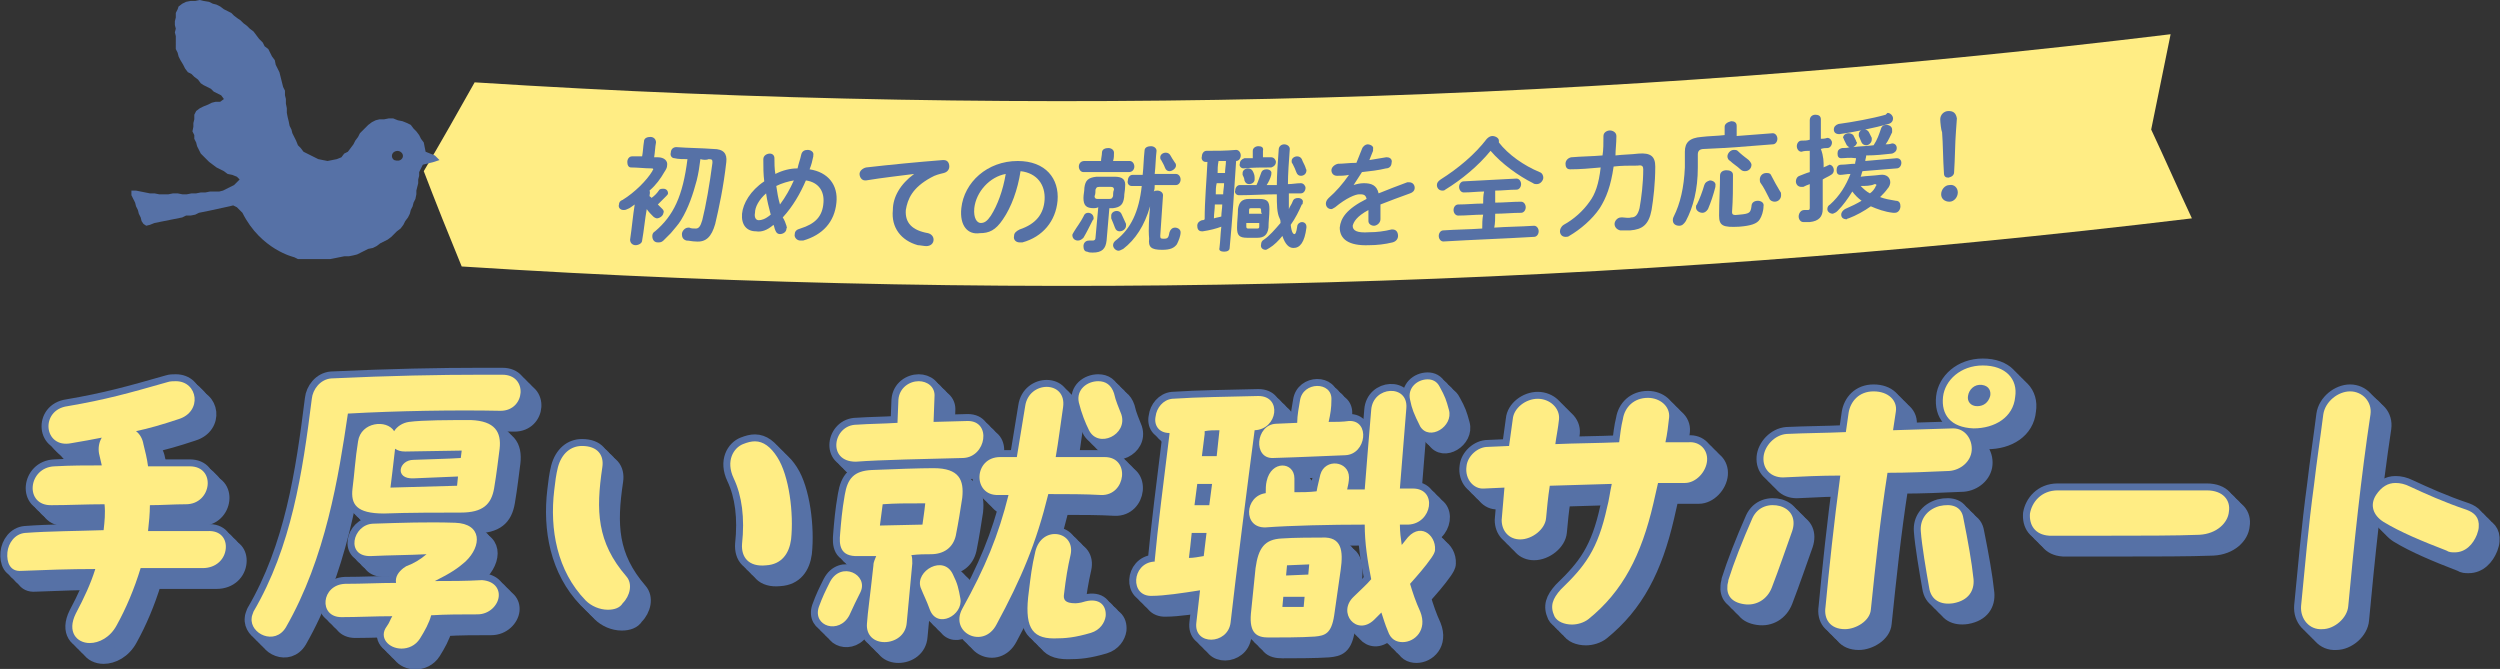
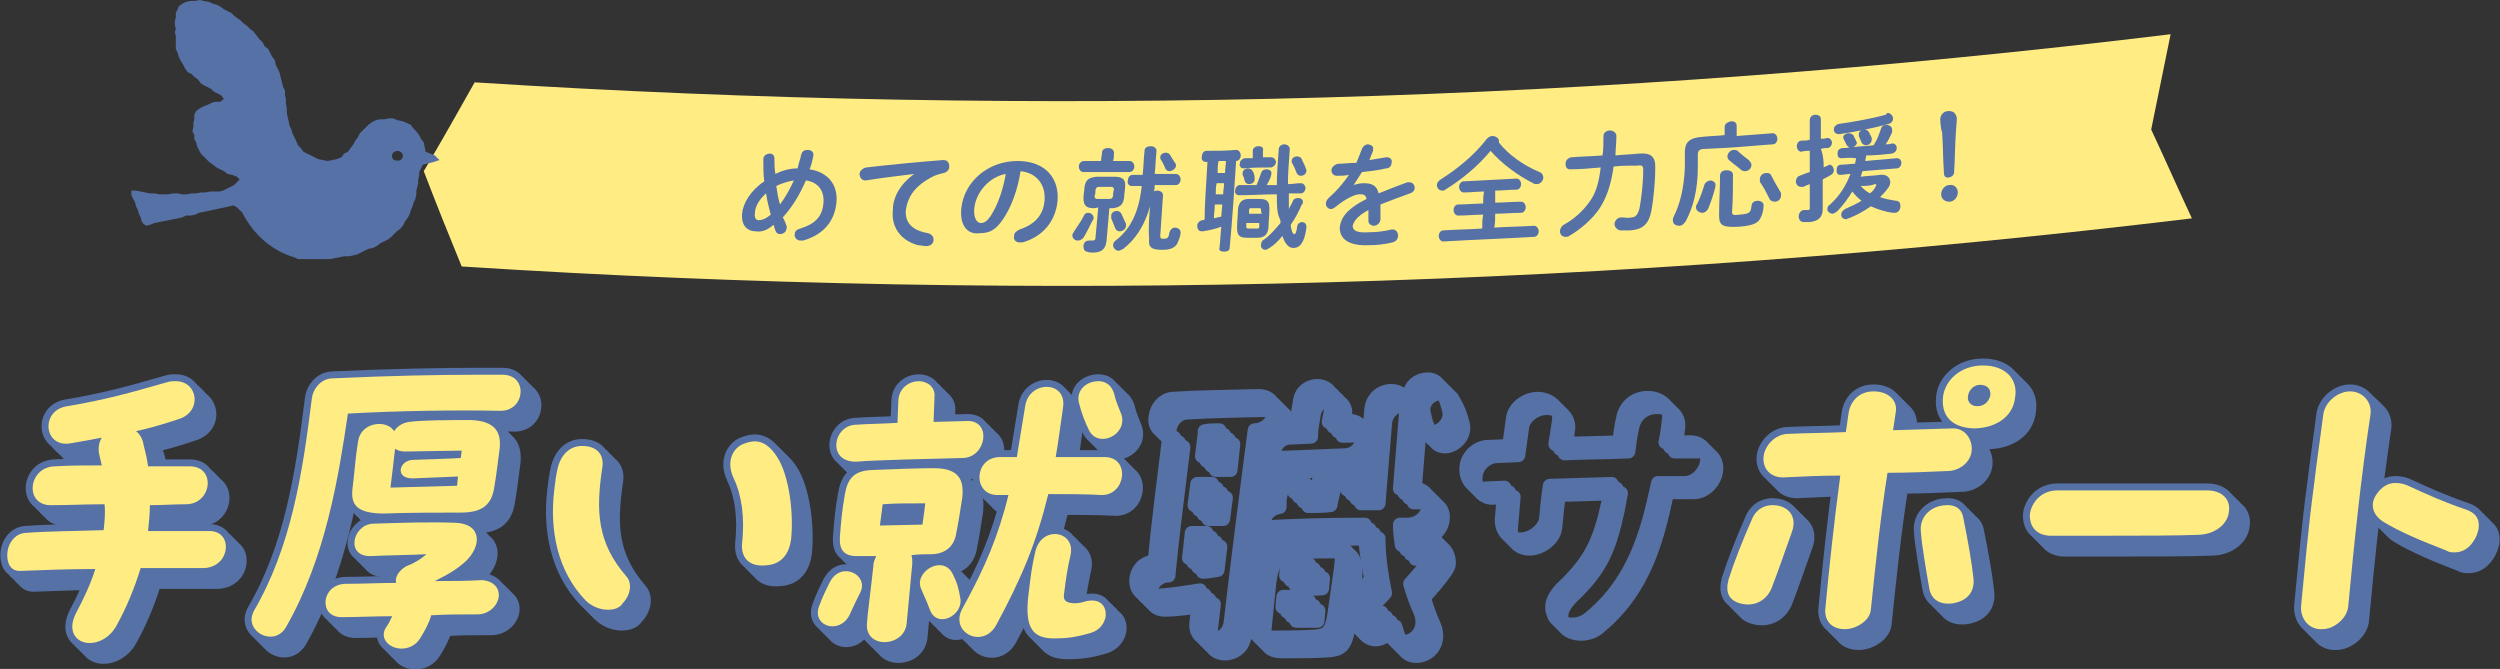
<svg xmlns="http://www.w3.org/2000/svg" version="1.1" id="レイヤー_1" x="0px" y="0px" width="270.2px" height="72.3px" viewBox="0 0 270.2 72.3" style="enable-background:new 0 0 270.2 72.3;" xml:space="preserve">
  <rect x="0" y="0" width="270.2" height="72.3" fill="#333333" stroke="none" />
  <style type="text/css">
	.st0{fill:#FFED84;}
	.st1{fill:#5671A6;}
	.st2{fill:none;stroke:#5671A6;stroke-width:1.5;stroke-linecap:round;stroke-linejoin:round;stroke-miterlimit:10;}
</style>
  <g>
    <g>
      <g>
        <path class="st0" d="M236.9,23.6c-62.1,7.5-124.7,9.2-187,5.2c-1.4-3.4-2.8-6.9-4.1-10.3c1.9-3.2,3.7-6.4,5.5-9.6     c61.1,3.9,122.5,2.2,183.3-5.2c-0.7,3.4-1.4,6.9-2.1,10.3C234,17.2,235.4,20.4,236.9,23.6z" />
        <g>
-           <path class="st1" d="M70.2,21.2c0.1,0.1,0.2,0.1,0.2,0.2c0.3-0.2,0.6-0.5,0.8-0.8c0.1-0.2,0.3-0.2,0.5-0.2      c0.3,0,0.5,0.2,0.5,0.5c0,0.1-0.1,0.2-0.2,0.3c-0.3,0.3-0.6,0.6-0.9,0.9c0.2,0.2,0.3,0.3,0.5,0.5c0.1,0.1,0.2,0.3,0.1,0.4      c0,0.3-0.4,0.6-0.7,0.6c-0.1,0-0.3-0.1-0.4-0.2c-0.2-0.2-0.5-0.5-0.7-0.8c-0.2,1.1-0.3,2.3-0.5,3.4c0,0.3-0.4,0.5-0.7,0.5      c-0.3,0-0.6-0.2-0.6-0.6c0.2-1.3,0.3-2.6,0.5-3.8c-0.3,0.2-0.5,0.4-0.8,0.5c-0.2,0.1-0.3,0.1-0.4,0.1c-0.4,0-0.6-0.3-0.5-0.6      c0-0.2,0.1-0.4,0.4-0.5c1.3-0.8,2.6-2.1,3.2-3.1c0-0.1,0.1-0.1,0.1-0.2c0-0.1-0.1-0.1-0.2-0.1c-0.7,0-1.5-0.1-2.2-0.1      c-0.3,0-0.4-0.3-0.4-0.6c0-0.3,0.2-0.6,0.5-0.6c0.4,0,0.7,0,1.1,0c0.1-0.5,0.1-1,0.2-1.6c0-0.4,0.4-0.5,0.7-0.5      c0.3,0,0.6,0.2,0.6,0.6c-0.1,0.5-0.1,1-0.2,1.6c0.1,0,0.3,0,0.4,0c0.7,0,1.1,0.4,1,0.9c0,0.2-0.1,0.4-0.3,0.7      c-0.4,0.7-0.9,1.4-1.6,2C70.3,20.8,70.2,21,70.2,21.2z M75.7,17.2c-0.1,0.8-0.2,1.5-0.4,2.3c-0.4,1.5-0.9,3-1.7,4.3      c-0.3,0.5-0.7,0.9-1.1,1.4c-0.3,0.3-0.5,0.5-0.8,0.8c-0.2,0.2-0.4,0.2-0.6,0.2c-0.4,0-0.6-0.3-0.6-0.7c0-0.2,0.1-0.4,0.3-0.5      c2-1.7,3-3.8,3.5-7.8c-0.5,0-1,0-1.4-0.1c-0.3,0-0.5-0.3-0.4-0.6c0-0.3,0.2-0.6,0.6-0.6c1.3,0.1,2.7,0.1,4,0.2      c1.1,0,1.5,0.5,1.4,1.4c-0.3,2.7-0.8,5-1.2,6.7c-0.4,1.4-1,2-2.1,1.9c-0.4,0-0.7-0.1-1-0.1c-0.4-0.1-0.5-0.4-0.5-0.7      c0-0.3,0.3-0.7,0.7-0.7c0,0,0.1,0,0.1,0c0.2,0.1,0.4,0.1,0.7,0.1c0.3,0,0.5-0.2,0.7-0.9c0.4-1.6,0.8-3.9,1.1-6.2      c0-0.3,0-0.4-0.4-0.4C76.4,17.3,76,17.3,75.7,17.2z" />
          <path class="st1" d="M85,24.4c0,0.1,0.1,0.2,0,0.3c0,0.4-0.4,0.6-0.7,0.6c-0.2,0-0.4-0.1-0.5-0.4c-0.1-0.2-0.1-0.4-0.2-0.6      c-0.7,0.6-1.3,0.8-1.9,0.7c-1,0-1.6-0.7-1.5-1.9c0.1-1.1,0.9-2.5,2.4-3.5c-0.1-0.8-0.1-1.5-0.1-2.3c0,0,0,0,0-0.1      c0-0.4,0.4-0.6,0.7-0.6c0.3,0,0.5,0.2,0.5,0.5c0,0.5,0,1.1,0.1,1.7c0.8-0.4,1.6-0.6,2.4-0.6c0.1-0.5,0.3-1,0.4-1.5      c0.1-0.4,0.4-0.5,0.7-0.5c0.3,0,0.7,0.2,0.6,0.6c0,0,0,0,0,0.1c-0.1,0.5-0.2,0.9-0.4,1.4c2,0.3,3.1,1.7,2.9,3.6      c-0.2,2.1-1.5,3.5-3.6,4.1c-0.1,0-0.2,0-0.3,0c-0.4,0-0.7-0.4-0.6-0.7c0-0.3,0.2-0.5,0.6-0.6c1.6-0.5,2.4-1.3,2.5-2.8      c0.1-1.2-0.5-2.2-1.9-2.4c-0.6,1.4-1.4,2.8-2.5,4C84.8,23.8,84.9,24.1,85,24.4z M82.8,20.9c-0.8,0.7-1.2,1.5-1.2,2.1      c-0.1,0.5,0.1,0.8,0.4,0.8c0.3,0,0.7-0.1,1.3-0.6C83.1,22.4,82.9,21.7,82.8,20.9z M85.8,19.5c-0.6,0.1-1.3,0.3-1.9,0.6      c0.1,0.7,0.2,1.3,0.4,2C84.9,21.3,85.4,20.4,85.8,19.5z" />
          <path class="st1" d="M98.8,18.8c-1.5,0.2-3.4,0.4-5.2,0.7c0,0-0.1,0-0.1,0c-0.4,0-0.6-0.4-0.6-0.7c0-0.3,0.3-0.6,0.7-0.7      c2.6-0.3,5.7-0.6,8.3-0.8c0,0,0,0,0.1,0c0.4,0,0.6,0.3,0.6,0.7c0,0.3-0.2,0.6-0.6,0.7c-0.4,0.1-0.9,0.2-1.4,0.5      c-2,1.1-2.5,2.3-2.7,3.5c-0.1,1.4,0.7,2.2,2.4,2.5c0.4,0.1,0.6,0.4,0.6,0.7c0,0.4-0.3,0.7-0.8,0.7c-0.2,0-0.7-0.1-0.9-0.1      c-1.8-0.5-2.9-1.9-2.7-3.8C96.5,21.3,97.3,19.9,98.8,18.8C98.8,18.8,98.8,18.8,98.8,18.8z" />
          <path class="st1" d="M103.9,22.5c0.3-2.8,2.8-5.1,6.1-5.1c3,0,4.5,1.9,4.3,4.3c-0.2,2.2-1.6,3.9-3.8,4.5c-0.1,0-0.2,0-0.3,0      c-0.4,0-0.7-0.3-0.6-0.7c0-0.3,0.2-0.5,0.6-0.7c1.8-0.6,2.6-1.7,2.7-3.2c0.1-1.6-0.8-2.9-2.6-3.1c-0.3,2-1,3.9-1.9,5.2      c-0.8,1.2-1.5,1.5-2.5,1.5C104.6,25.4,103.7,24.4,103.9,22.5z M105.3,22.5c-0.1,1.1,0.3,1.6,0.7,1.6c0.4,0,0.7-0.2,1.1-0.8      c0.7-1.1,1.3-2.7,1.6-4.5C107,19.1,105.5,20.7,105.3,22.5z" />
          <path class="st1" d="M117.6,23c0.3,0,0.6,0.2,0.6,0.6c0,0.1,0,0.1-0.1,0.2c-0.3,0.6-0.7,1.4-1,1.9c-0.2,0.2-0.4,0.3-0.6,0.3      c-0.3,0-0.6-0.2-0.6-0.6c0-0.1,0.1-0.2,0.2-0.4c0.3-0.5,0.7-1,1-1.6C117.2,23.1,117.4,23,117.6,23z M119.1,16.5      c0-0.4,0.4-0.5,0.7-0.5c0.3,0,0.6,0.2,0.6,0.5c0,0.3,0,0.6-0.1,0.9c0.6,0,1.2,0,1.8,0c0.3,0,0.5,0.3,0.5,0.6      c0,0.3-0.2,0.6-0.6,0.6c-1.6,0-3.2,0-4.9,0c-0.3,0-0.5-0.3-0.5-0.6c0-0.3,0.2-0.6,0.6-0.6c0.6,0,1.2,0,1.8,0      C119,17.1,119.1,16.8,119.1,16.5z M118.2,22.5c-0.8,0-1.1-0.3-1.1-1.1c0-0.4,0.1-0.7,0.1-1.1c0.1-0.8,0.4-1.1,1.3-1.2      c0.7,0,1.3,0,2,0c0.8,0,1.2,0.3,1.1,1.1c0,0.4-0.1,0.7-0.1,1.1c-0.1,0.8-0.4,1.1-1.2,1.2c-0.1,0-0.2,0-0.4,0      c-0.1,1.2-0.2,2.3-0.3,3.5c-0.1,0.9-0.5,1.3-1.5,1.3c-0.2,0-0.4,0-0.6-0.1c-0.3,0-0.4-0.3-0.4-0.6c0-0.3,0.2-0.6,0.6-0.6      c0,0,0.1,0,0.1,0c0.1,0,0.2,0,0.3,0c0.2,0,0.3-0.1,0.3-0.3c0.1-1.1,0.2-2.2,0.3-3.3C118.5,22.5,118.3,22.5,118.2,22.5z       M119.9,21.5c0.3,0,0.3-0.1,0.4-0.3c0-0.2,0-0.5,0.1-0.7c0-0.2-0.1-0.3-0.3-0.3c-0.4,0-0.9,0-1.3,0c-0.3,0-0.3,0.1-0.4,0.3      c0,0.2,0,0.5-0.1,0.7c0,0.2,0.1,0.3,0.3,0.3C119.1,21.5,119.5,21.5,119.9,21.5z M121.7,24.2c0,0.1,0,0.2,0,0.2      c0,0.3-0.3,0.6-0.7,0.6c-0.2,0-0.4-0.1-0.5-0.4c-0.1-0.3-0.2-0.5-0.4-1c0-0.1,0-0.2,0-0.3c0-0.3,0.3-0.5,0.6-0.5      c0.2,0,0.4,0.1,0.5,0.3C121.4,23.5,121.5,23.8,121.7,24.2z M124.3,22.3c-0.6,2.1-1.6,3.6-2.9,4.6c-0.2,0.1-0.4,0.2-0.5,0.2      c-0.3,0-0.6-0.3-0.6-0.6c0-0.2,0.1-0.4,0.4-0.6c1.5-1.2,2.4-3,2.7-5.8c-0.4,0-0.7,0-1.1,0c-0.3,0-0.5-0.3-0.4-0.6      c0-0.3,0.2-0.6,0.5-0.6c0.4,0,0.7,0,1.1,0c0.1-0.9,0.1-1.7,0.2-2.6c0-0.4,0.4-0.5,0.7-0.5c0.3,0,0.6,0.2,0.6,0.5      c-0.1,0.8-0.1,1.7-0.2,2.5c0.8,0,1.5,0,2.3,0c0.3,0,0.5,0.3,0.5,0.6c0,0.3-0.2,0.6-0.5,0.6c-0.8,0-1.5,0-2.3,0      c0,0.2,0,0.5-0.1,0.7c0.1-0.1,0.3-0.1,0.4-0.1c0.3,0,0.6,0.2,0.6,0.5c-0.1,1.5-0.2,2.9-0.3,4.4c0,0.3,0.1,0.3,0.4,0.3      c0.4,0,0.5-0.1,0.6-0.7c0.1-0.3,0.3-0.5,0.6-0.5c0.3,0,0.6,0.2,0.6,0.5c0,0.4-0.2,0.9-0.4,1.3c-0.3,0.4-0.7,0.6-1.6,0.6      c-1.2,0-1.5-0.3-1.4-1.2C124.1,24.7,124.2,23.5,124.3,22.3z M127,17.6c0.1,0.1,0.1,0.2,0.1,0.3c0,0.3-0.4,0.6-0.7,0.6      c-0.2,0-0.4-0.1-0.5-0.4c-0.1-0.3-0.3-0.6-0.4-0.8c-0.1-0.1-0.1-0.2-0.1-0.3c0-0.3,0.3-0.5,0.6-0.5c0.2,0,0.4,0.1,0.5,0.3      C126.6,17,126.8,17.3,127,17.6z" />
          <path class="st1" d="M130.5,17.5c-0.1,0-0.1,0-0.2,0c-0.3,0-0.5-0.3-0.4-0.6c0-0.3,0.2-0.6,0.5-0.6c1.1,0,2.1,0,3.2-0.1      c0.3,0,0.5,0.3,0.5,0.6c0,0.3-0.2,0.6-0.5,0.6c0,0,0,0,0,0c-0.2,3.1-0.4,6.3-0.7,9.4c0,0.3-0.3,0.4-0.6,0.4      c-0.3,0-0.6-0.1-0.5-0.4c0.1-0.8,0.1-1.5,0.2-2.3c-0.5,0.2-1.3,0.4-2,0.5c0,0-0.1,0-0.1,0c-0.4,0-0.5-0.3-0.5-0.6      c0-0.3,0.2-0.5,0.5-0.6c0.1,0,0.2,0,0.3-0.1C130.2,21.7,130.4,19.6,130.5,17.5z M131.2,23.6c0.3-0.1,0.5-0.1,0.8-0.2      c0-0.4,0.1-0.9,0.1-1.3c-0.3,0-0.5,0-0.8,0C131.3,22.6,131.2,23.1,131.2,23.6z M131.4,21c0.3,0,0.5,0,0.8,0      c0-0.4,0.1-0.8,0.1-1.2c-0.3,0-0.5,0-0.8,0C131.4,20.2,131.4,20.6,131.4,21z M131.6,18.7c0.3,0,0.5,0,0.8,0      c0-0.4,0.1-0.9,0.1-1.3c-0.3,0-0.5,0-0.8,0C131.6,17.9,131.6,18.3,131.6,18.7z M140.6,19.8c0.3,0,0.5,0.3,0.5,0.5      c0,0.3-0.2,0.6-0.5,0.6c-0.4,0-0.9,0-1.3,0c0,0.6,0,1.1,0,1.7c0.1-0.3,0.3-0.5,0.4-0.8c0.1-0.3,0.3-0.4,0.6-0.4      c0.3,0,0.6,0.2,0.5,0.5c0,0.1,0,0.2-0.1,0.2c-0.3,0.7-0.7,1.5-1.2,2.2c0.1,0.9,0.3,1,0.4,1c0.1,0,0.2-0.1,0.3-0.8      c0-0.3,0.3-0.5,0.5-0.5c0.3,0,0.5,0.2,0.5,0.5c0,0,0,0,0,0.1c-0.2,1.6-0.7,2.2-1.4,2.2c-0.5,0-0.9-0.4-1.2-1.3      c-0.4,0.5-0.9,1-1.4,1.3c-0.2,0.1-0.3,0.2-0.4,0.2c-0.3,0-0.6-0.2-0.5-0.6c0-0.2,0.1-0.4,0.3-0.5c0.6-0.4,1.2-1.1,1.8-1.8      c0-0.2,0-0.3-0.1-0.5C138,23,138,22.1,138,21c-1.4,0-2.7,0.1-4.1,0.1c-0.3,0-0.5-0.3-0.4-0.5c0-0.3,0.2-0.6,0.5-0.6      c0.6,0,1.2,0,1.8,0c0.2-0.4,0.3-0.8,0.5-1.3c0.1-0.3,0.3-0.4,0.6-0.4c0.3,0,0.6,0.2,0.5,0.5c0,0,0,0.1,0,0.1      c-0.1,0.4-0.3,0.8-0.5,1.1c0.4,0,0.7,0,1.1,0c0-1.1,0.1-2.4,0.2-3.8c0-0.4,0.3-0.6,0.6-0.6c0.3,0,0.6,0.2,0.6,0.5      c-0.1,1.4-0.2,2.7-0.2,3.8C139.7,19.9,140.1,19.8,140.6,19.8z M134.8,25.7c-0.9,0-1.1-0.3-1.1-1.1c0-0.7,0.1-1.3,0.1-2      c0.1-0.7,0.4-1.1,1.2-1.1c0.4,0,0.8,0,1.1,0c0.9,0,1.1,0.3,1.1,1.1c0,0.7-0.1,1.3-0.1,2c-0.1,0.8-0.5,1.1-1.2,1.1      C135.6,25.7,135.2,25.7,134.8,25.7z M135.4,16.3c0-0.3,0.3-0.5,0.6-0.5c0.3,0,0.6,0.1,0.5,0.5c0,0.2,0,0.5,0,0.7      c0.3,0,0.6,0,0.9,0c0.3,0,0.5,0.3,0.5,0.5c0,0.3-0.2,0.5-0.5,0.6c-1,0-2,0-3,0.1c-0.3,0-0.5-0.3-0.4-0.5c0-0.3,0.2-0.5,0.5-0.6      c0.3,0,0.6,0,0.9,0C135.4,16.8,135.4,16.5,135.4,16.3z M135.6,19.2c0,0.1,0,0.1,0,0.2c0,0.3-0.3,0.5-0.6,0.5      c-0.2,0-0.4-0.1-0.5-0.4c0-0.2-0.1-0.4-0.2-0.6c0-0.1,0-0.1,0-0.2c0-0.3,0.3-0.5,0.6-0.5c0.2,0,0.4,0.1,0.5,0.3      C135.5,18.7,135.6,18.9,135.6,19.2z M135.9,24.7c0.2,0,0.2-0.1,0.2-0.3c0-0.1,0-0.2,0-0.3c-0.5,0-0.9,0-1.4,0c0,0.1,0,0.2,0,0.3      c0,0.2,0,0.3,0.2,0.3C135.3,24.7,135.6,24.7,135.9,24.7z M136.3,22.8c0-0.2,0-0.3-0.2-0.3c-0.3,0-0.6,0-0.9,0      c-0.2,0-0.2,0.1-0.2,0.3c0,0.1,0,0.2,0,0.3c0.5,0,0.9,0,1.4,0C136.3,23,136.3,22.9,136.3,22.8z M141.1,18.1      c0,0.1,0.1,0.2,0.1,0.3c0,0.4-0.3,0.6-0.6,0.6c-0.2,0-0.4-0.1-0.5-0.4c-0.1-0.3-0.2-0.5-0.4-0.9c-0.1-0.1-0.1-0.2-0.1-0.3      c0-0.3,0.3-0.5,0.6-0.5c0.2,0,0.4,0.1,0.5,0.3C140.8,17.5,141,17.8,141.1,18.1z" />
          <path class="st1" d="M146.3,20c0.3-0.1,0.7-0.2,1.1-0.2c0.8,0,1.4,0.2,1.6,1.1c1-0.4,2-0.8,3.1-1.2c0.1,0,0.2,0,0.2,0      c0.4,0,0.6,0.3,0.6,0.6c0,0.3-0.2,0.5-0.5,0.6c-1.1,0.4-2.2,0.8-3.2,1.2c0,0.5,0,1,0,1.6c0,0.4-0.4,0.7-0.7,0.7      c-0.3,0-0.6-0.2-0.6-0.5c0-0.5,0-0.9,0-1.2c-1.3,0.7-1.6,1.3-1.7,1.7c0,0.5,0.4,0.8,1.8,0.7c0.8,0,1.6-0.1,2.4-0.3      c0,0,0.1,0,0.1,0c0.4,0,0.6,0.3,0.6,0.7c0,0.3-0.2,0.6-0.6,0.7c-0.8,0.2-1.7,0.3-2.5,0.3c-2.3,0.1-3.2-0.7-3.2-1.9      c0.1-1,0.7-2,2.9-3.1c-0.1-0.5-0.4-0.5-0.8-0.5c-0.4,0-1.4,0.4-2.6,1.4c-0.2,0.1-0.3,0.2-0.4,0.2c-0.4,0-0.6-0.3-0.6-0.6      c0-0.2,0.1-0.4,0.3-0.6c0.8-0.7,1.5-1.5,2.2-2.5c-0.5,0.1-0.9,0.1-1.3,0.1c-0.4,0-0.6-0.3-0.6-0.6c0-0.3,0.3-0.6,0.7-0.7      c0.6,0,1.2-0.1,2-0.1c0.2-0.5,0.4-1,0.6-1.5c0.1-0.3,0.4-0.5,0.6-0.5c0.3,0,0.7,0.2,0.6,0.5c0,0.1,0,0.1,0,0.2      c-0.1,0.3-0.3,0.7-0.4,1c0.6-0.1,1.2-0.2,1.8-0.3c0,0,0.1,0,0.1,0c0.4,0,0.6,0.3,0.5,0.6c0,0.3-0.2,0.6-0.6,0.6      c-0.8,0.2-1.7,0.3-2.6,0.4C146.9,19.1,146.6,19.5,146.3,20C146.3,19.9,146.3,20,146.3,20z" />
          <path class="st1" d="M161.6,21.9c0.9,0,1.9-0.1,2.8-0.1c0.3,0,0.5,0.3,0.5,0.6c0,0.3-0.2,0.6-0.5,0.6c-0.9,0-1.9,0.1-2.8,0.1      c0,0.5,0,1-0.1,1.5c1.4-0.1,2.8-0.1,4.3-0.2c0.3,0,0.5,0.3,0.5,0.6c0,0.3-0.2,0.6-0.5,0.6c-3.3,0.2-6.5,0.3-9.8,0.5      c-0.3,0-0.5-0.3-0.5-0.6c0-0.3,0.2-0.6,0.5-0.6c1.4-0.1,2.8-0.1,4.2-0.2c0-0.5,0-1,0.1-1.5c-0.9,0-1.8,0.1-2.7,0.1      c-0.3,0-0.5-0.3-0.5-0.6c0-0.3,0.2-0.6,0.5-0.6c0.9,0,1.8-0.1,2.7-0.1c0-0.4,0-0.9,0.1-1.3c-0.7,0-1.4,0.1-2.2,0.1      c-0.3,0-0.5-0.3-0.5-0.6c0-0.3,0.2-0.6,0.5-0.6c1.9-0.1,3.8-0.2,5.7-0.3c0.3,0,0.5,0.3,0.5,0.6c0,0.3-0.2,0.6-0.5,0.6      c-0.8,0-1.5,0.1-2.3,0.1C161.6,21,161.6,21.4,161.6,21.9z M166.4,18.6c0.3,0.1,0.4,0.4,0.4,0.6c0,0.3-0.3,0.7-0.7,0.7      c-0.1,0-0.3,0-0.4-0.1c-1.6-0.8-3.4-2.1-4.6-3.5c-1.3,1.6-3.1,3.1-4.9,4.2c-0.1,0.1-0.2,0.1-0.3,0.1c-0.4,0-0.6-0.3-0.6-0.6      c0-0.2,0.1-0.4,0.4-0.6c1.9-1.2,3.7-2.7,5-4.4c0.2-0.2,0.4-0.3,0.6-0.3c0.3,0,0.7,0.2,0.7,0.5c0,0.1,0,0.1,0,0.2      C163,16.7,164.7,17.9,166.4,18.6z" />
          <path class="st1" d="M174.4,18c-0.3,2.1-0.8,3.4-1.5,4.5c-0.8,1.2-2.1,2.3-3.3,3c-0.1,0.1-0.3,0.1-0.4,0.1      c-0.4,0-0.6-0.3-0.6-0.6c0-0.2,0.1-0.5,0.4-0.7c1.1-0.6,2.1-1.5,2.8-2.5c0.6-0.8,1-1.9,1.2-3.7c-1.1,0.1-2.2,0.2-3.3,0.2      c-0.4,0-0.5-0.3-0.5-0.6c0-0.3,0.2-0.6,0.6-0.7c1.1-0.1,2.3-0.1,3.4-0.2c0.1-0.6,0.1-1.3,0.1-2.1c0-0.4,0.4-0.6,0.7-0.6      c0.3,0,0.7,0.2,0.7,0.6c0,0.8-0.1,1.5-0.1,2.1c0.8-0.1,1.7-0.1,2.5-0.2c1.3-0.1,1.8,0.3,1.8,1.4c0,1.8-0.2,3.5-0.4,4.7      c-0.3,1.6-1,2.1-2.3,2.2c-0.4,0-0.8,0-1.1,0c-0.4-0.1-0.6-0.4-0.6-0.7c0-0.3,0.3-0.7,0.7-0.7c0,0,0.1,0,0.2,0      c0.2,0,0.6,0.1,0.9,0c0.4,0,0.7-0.2,0.9-1c0.2-1.1,0.4-2.7,0.4-4.2c0-0.3-0.1-0.5-0.6-0.4C176,17.9,175.2,17.9,174.4,18z" />
          <path class="st1" d="M186.4,13.7c0-0.3,0.3-0.5,0.7-0.6c0.3,0,0.6,0.1,0.6,0.5c0,0.4,0,0.7,0,1.1c1.3-0.1,2.6-0.2,3.9-0.3      c0.3,0,0.5,0.3,0.5,0.6c0,0.3-0.2,0.6-0.5,0.6c-2.5,0.2-4.9,0.4-7.4,0.5c-0.5,0-0.7,0.2-0.7,0.6c0,0.5,0,0.9,0,1.4      c0,2.4-0.5,4.3-1.3,5.8c-0.2,0.3-0.4,0.5-0.7,0.5c-0.4,0-0.7-0.2-0.7-0.6c0-0.1,0-0.2,0.1-0.4c0.7-1.4,1.1-3.1,1.2-5.3      c0-0.6,0-1.1,0-1.7c0-1,0.5-1.5,1.8-1.6c0.8-0.1,1.7-0.1,2.5-0.2C186.4,14.4,186.4,14,186.4,13.7z M184.8,19.5      c0.3,0,0.7,0.2,0.6,0.6c0,0,0,0.1,0,0.1c-0.2,0.8-0.5,1.7-0.8,2.4c-0.2,0.3-0.4,0.4-0.6,0.4c-0.3,0-0.7-0.2-0.7-0.6      c0-0.1,0-0.2,0.1-0.3c0.3-0.6,0.6-1.4,0.8-2.1C184.3,19.7,184.5,19.6,184.8,19.5z M185.9,19c0-0.4,0.3-0.6,0.7-0.6      c0.3,0,0.7,0.1,0.7,0.5c0,1.3,0,2.7-0.1,4c0,0.3,0.1,0.4,0.8,0.3c1.1-0.1,1.2-0.2,1.3-0.9c0-0.4,0.3-0.6,0.7-0.6      c0.3,0,0.7,0.2,0.6,0.6c0,0.5-0.2,1.1-0.4,1.4c-0.3,0.5-1,0.7-2.2,0.8c-1.8,0.1-2.2-0.1-2.2-1.2C185.8,21.8,185.9,20.4,185.9,19      z M189,17.3c0.2,0.2,0.3,0.4,0.3,0.5c0,0.4-0.3,0.7-0.7,0.7c-0.1,0-0.3,0-0.5-0.2c-0.3-0.3-0.8-0.6-1.1-0.9      c-0.2-0.1-0.3-0.3-0.3-0.5c0-0.3,0.3-0.7,0.7-0.7c0.1,0,0.3,0,0.4,0.1C188.1,16.6,188.6,17,189,17.3z M192.4,20.7      c0.1,0.1,0.1,0.2,0.1,0.4c0,0.4-0.3,0.7-0.7,0.7c-0.2,0-0.5-0.1-0.6-0.4c-0.3-0.6-0.6-1.2-0.9-1.6c-0.1-0.1-0.1-0.3-0.1-0.4      c0-0.4,0.3-0.7,0.7-0.7c0.2,0,0.4,0,0.5,0.2C191.7,19.5,192.1,20.2,192.4,20.7z" />
          <path class="st1" d="M197.1,18.1c0.1-0.1,0.3-0.1,0.4-0.2c0.1,0,0.2-0.1,0.2-0.1c0.3,0,0.5,0.3,0.5,0.6c0,0.2-0.1,0.4-0.3,0.5      c-0.3,0.2-0.6,0.3-0.9,0.5c0,1.1,0,2.1,0,3.2c0,0.8-0.4,1.3-1.4,1.4c-0.2,0-0.5,0-0.7,0c-0.3,0-0.5-0.3-0.5-0.6      c0-0.3,0.2-0.7,0.6-0.7c0,0,0.1,0,0.1,0c0.1,0,0.2,0,0.3,0c0.2,0,0.2-0.1,0.2-0.3c0-0.8,0-1.6,0-2.5c-0.3,0.1-0.5,0.2-0.7,0.3      c-0.1,0-0.1,0-0.2,0c-0.4,0-0.6-0.3-0.6-0.6c0-0.2,0.1-0.5,0.4-0.6c0.3-0.1,0.7-0.3,1.1-0.4c0-0.8,0-1.6,0-2.3      c-0.3,0-0.6,0-0.9,0.1c-0.3,0-0.5-0.3-0.5-0.6c0-0.3,0.2-0.6,0.5-0.6c0.3,0,0.6,0,0.9-0.1c0-0.7,0-1.4,0-2.1      c0-0.4,0.3-0.6,0.6-0.6c0.3,0,0.6,0.1,0.6,0.5c0,0.7,0,1.4,0,2.1c0.2,0,0.4,0,0.7-0.1c0.3,0,0.5,0.3,0.5,0.5      c0,0.3-0.2,0.6-0.5,0.6c-0.2,0-0.4,0-0.7,0.1C197.1,16.9,197.1,17.5,197.1,18.1z M199,17.1c-0.3,0-0.4-0.2-0.4-0.5      c0-0.3,0.1-0.5,0.5-0.6c0.3,0,0.6,0,0.8-0.1c-0.1,0-0.2-0.1-0.3-0.2c-0.1-0.2-0.2-0.4-0.3-0.6c0-0.1-0.1-0.2-0.1-0.2      c0-0.3,0.3-0.5,0.6-0.5c0.2,0,0.4,0.1,0.5,0.2c0.1,0.2,0.2,0.4,0.3,0.6c0,0.1,0.1,0.2,0.1,0.2c0,0.2-0.2,0.4-0.4,0.5      c0.7-0.1,1.5-0.1,2.2-0.2c0.4-0.6,0.6-1.2,0.8-1.8c0.1-0.3,0.3-0.4,0.6-0.4c0.3,0,0.6,0.2,0.6,0.5c0,0.1,0,0.2,0,0.3      c-0.2,0.4-0.4,0.9-0.7,1.3c0.2,0,0.4,0,0.7-0.1c0.3,0,0.5,0.2,0.5,0.5c0,0.3-0.2,0.5-0.5,0.6c-0.9,0.1-1.8,0.2-2.8,0.2      c0,0.2-0.1,0.4-0.1,0.6c1.1-0.1,2.3-0.2,3.4-0.3c0.3,0,0.5,0.2,0.5,0.5c0,0.3-0.2,0.6-0.5,0.6c-1.2,0.1-2.5,0.2-3.7,0.3      c-0.1,0.2-0.1,0.4-0.2,0.6c0.7-0.1,1.4-0.1,2.1-0.2c0.7-0.1,1.1,0.3,1.1,0.8c0,0.2-0.1,0.5-0.3,0.7c-0.2,0.3-0.5,0.6-0.8,0.9      c0.5,0.2,1.1,0.3,1.7,0.4c0.4,0,0.5,0.3,0.5,0.6c0,0.3-0.2,0.7-0.6,0.7c-0.1,0-0.1,0-0.2,0c-0.9-0.1-1.7-0.4-2.4-0.7      c-0.7,0.5-1.6,1-2.4,1.3c-0.1,0-0.1,0-0.2,0.1c-0.4,0-0.6-0.2-0.6-0.5c0-0.2,0.1-0.4,0.4-0.6c0.7-0.3,1.3-0.6,1.8-0.9      c-0.4-0.3-0.7-0.6-1-1c-0.5,0.8-1,1.5-1.6,2.1c-0.2,0.2-0.3,0.2-0.5,0.3c-0.3,0-0.6-0.2-0.6-0.5c0-0.2,0.1-0.4,0.3-0.5      c1-0.9,1.7-2,2.2-3.3c-0.4,0-0.8,0.1-1.1,0.1c-0.3,0-0.4-0.2-0.4-0.5c0-0.3,0.1-0.6,0.5-0.6c0.5,0,1-0.1,1.5-0.1      c0-0.2,0.1-0.4,0.1-0.6C199.9,17,199.4,17.1,199,17.1z M204,12.2c0.3,0,0.6,0.3,0.6,0.6c0,0.2-0.1,0.5-0.5,0.6      c-1.4,0.4-3.8,0.9-5.3,1.1c-0.4,0-0.6-0.2-0.6-0.5c0-0.3,0.2-0.5,0.5-0.6c1.5-0.2,3.7-0.6,5.1-1C204,12.2,204,12.2,204,12.2z       M201.1,20.1c0.3,0.3,0.6,0.6,1,0.8c0.3-0.2,0.5-0.5,0.6-0.7c0-0.1,0.1-0.1,0.1-0.2c0-0.1-0.1-0.1-0.2-0.1      C202.2,20.1,201.6,20.1,201.1,20.1z M200.9,14.5c0-0.3,0.3-0.5,0.6-0.5c0.2,0,0.4,0.1,0.5,0.3c0.1,0.2,0.2,0.4,0.3,0.6      c0,0.1,0,0.1,0,0.2c0,0.3-0.3,0.6-0.6,0.6c-0.2,0-0.4-0.1-0.5-0.3c-0.1-0.2-0.2-0.5-0.3-0.7C200.9,14.6,200.9,14.5,200.9,14.5z" />
          <path class="st1" d="M211.6,20.8c0,0.5-0.4,1-0.9,1c-0.5,0-0.9-0.3-0.9-0.8c0-0.5,0.4-1,0.9-1C211.2,19.9,211.6,20.3,211.6,20.8      z M209.7,12.9c0-0.5,0.4-0.9,0.9-0.9c0.5,0,0.8,0.2,0.9,0.8c0,0.3-0.1,1.1-0.1,1.4c-0.1,1.2-0.1,3-0.2,4.4      c0,0.3-0.2,0.5-0.6,0.6c-0.3,0-0.5-0.1-0.5-0.5c-0.1-1.4-0.1-3.2-0.2-4.4C209.8,14.1,209.7,13.2,209.7,12.9z" />
        </g>
      </g>
      <path class="st1" d="M31.8,27.8l0.4,0.2l0.5,0l0.5,0l0.5,0l0.5,0l0.5,0l0.5,0l0.5,0l0.5-0.1l0.5-0.1l0.5-0.1l0.5,0l0.5-0.1    l0.4-0.1l0.4-0.2l0.4-0.2l0.4-0.2l0.5-0.1l0.4-0.2l0.4-0.3l0.4-0.2l0.4-0.2l0.4-0.3l0.3-0.3l0.3-0.3l0.4-0.3l0.3-0.4l0.2-0.4    l0.3-0.4l0.2-0.4l0.1-0.4l0.2-0.4l0.1-0.4l0.2-0.4L45,21l0-0.4l0.1-0.4l0.1-0.4l0-0.4l0.1-0.4l0-0.4l0.2-0.4l0.2-0.4l1.2-0.3    l0.6-0.2L47,16.8l-1-0.4l-0.1-0.5l-0.1-0.5L45.5,15l-0.2-0.4L45,14.2l-0.3-0.3l-0.3-0.4l-0.4-0.2l-0.5-0.2L43,13l-0.5-0.2L42,12.8    l-0.5,0.1l-0.5,0L40.6,13l-0.4,0.2l-0.4,0.3l-0.3,0.3l-0.3,0.3l-0.3,0.3l-0.2,0.4l-0.3,0.4l-0.2,0.4L37.9,16l-0.3,0.4l-0.4,0.2    L36.9,17l-0.5,0.2l-0.5,0.1l-0.5,0.1l-0.5-0.1l-0.5-0.1L34,17l-0.4-0.2l-0.4-0.2l-0.4-0.2l-0.3-0.4l-0.3-0.3L32,15.2l-0.2-0.4    l-0.2-0.4L31.5,14l-0.2-0.4l-0.1-0.5l-0.1-0.4L31,12.2l0-0.5l-0.1-0.5l0-0.5l-0.1-0.4l0-0.5l-0.2-0.4l-0.1-0.4l-0.1-0.4l-0.1-0.4    l-0.1-0.4l-0.2-0.4l-0.2-0.4l-0.1-0.5l-0.3-0.4l-0.2-0.4l-0.2-0.4L28.6,5l-0.2-0.4L28,4.2l-0.3-0.4l-0.3-0.4l-0.4-0.3l-0.3-0.3    l-0.4-0.3l-0.3-0.3L25.7,2l-0.4-0.3L25,1.4l-0.4-0.2L24.2,1l-0.4-0.3l-0.4-0.2l-0.4-0.1l-0.4-0.2L22,0.1L21.6,0l-0.5,0.1l-0.5,0    l-0.5,0.1l-0.4,0.2l-0.4,0.3L19.2,1l-0.2,0.4l0,0.5l-0.1,0.4l0,0.4l0.1,0.4l-0.1,0.4l0.1,0.4l0,0.4L19,4.9l0,0.4l0.2,0.4l0.1,0.4    l0.2,0.4L19.8,7l0.2,0.4l0.3,0.4L20.7,8L21,8.3l0.4,0.3L21.7,9L22,9.2l0.4,0.2l0.4,0.2l0.3,0.3l0.4,0.2l0.4,0.2l0.3,0.4L23.8,11    l-0.5,0l-0.4,0.1l-0.4,0.2L22,11.5l-0.4,0.2l-0.4,0.3L21,12.4L21,12.9l-0.1,0.4l0,0.4l-0.1,0.5l0.2,0.4l0,0.4l0.2,0.4l0.1,0.4    l0.2,0.4l0.2,0.4l0.3,0.3l0.3,0.3l0.3,0.3l0.4,0.3l0.4,0.3l0.4,0.2l0.4,0.2l0.4,0.3l0.5,0.1l0.5,0.2l0.3,0.3l-0.3,0.3L25.3,20    l-0.4,0.2l-0.4,0.2l-0.4,0.2l-0.4,0.1l-0.5,0l-0.5,0l-0.5,0.1l-0.5,0l-0.5,0.1l-0.5,0l-0.5,0.1l-0.5,0l-0.5-0.1l-0.5,0l-0.5,0.1    l-0.5,0l-0.5,0l-0.5-0.1l-0.5,0l-0.5-0.1l-0.5-0.1l-0.5-0.1l-0.5,0l0,0.5l0.2,0.4l0.2,0.4l0.1,0.4l0.2,0.4l0.1,0.4l0.2,0.4    l0.1,0.4l0.2,0.3l0.3,0.2l0.4-0.1l0.5-0.2l0.5-0.1l0.5-0.1l0.5-0.1l0.5-0.1l0.5-0.1l0.5-0.1l0.4-0.2l0.5,0l0.5-0.1l0.4-0.2    l0.5-0.1l0.5-0.1l2.3-0.5l0.4-0.1l0.4,0.2l0.3,0.3l0.3,0.3C28.2,27,31.8,27.8,31.8,27.8z M42.5,16.5L42.5,16.5    c0.2-0.2,0.6-0.3,0.9,0l0,0c0.2,0.2,0.2,0.5,0,0.7l0,0c-0.2,0.2-0.5,0.2-0.8,0.1l0,0C42.3,17.1,42.3,16.7,42.5,16.5z" />
    </g>
    <g>
      <g>
        <g>
          <path class="st2" d="M25.9,60.8c-0.1,1.1-1,2.1-2.5,2.1h-6.7c-0.7,2.3-1.6,4.4-2.6,6.2c-0.7,1.3-1.9,1.9-2.9,1.9      c-1.4,0-2.5-1.2-1.5-3.2c0.9-1.7,1.6-3.2,2.1-4.8c-2.8,0-5.5,0.1-8,0.2c-1.2,0.1-1.6-0.9-1.5-2c0.1-1,0.8-2,1.9-2.1      c2.7-0.2,5.6-0.2,8.5-0.3c0.1-0.9,0.2-1.8,0.1-2.8c-2,0-3.9,0.1-5.7,0.1c-3,0.1-2.6-4.1,0.3-4.2C9.1,52,10.8,52,12.5,52      l-0.2-1.4c-0.1-0.6,0-1.2,0.3-1.7c-1,0.2-2.1,0.4-3.3,0.6c-3,0.6-3.4-3.6-0.4-4c4.1-0.7,6.6-1.4,10.8-2.6      c0.3-0.1,0.6-0.1,0.9-0.1c2.4,0,2.9,3.3,0.3,4.1c-1.8,0.6-3.2,1-4.6,1.3c0.4,0.3,0.7,0.8,0.8,1.4c0.2,0.8,0.4,1.6,0.5,2.4      c1.4,0,2.9,0,4.5,0c2.9,0,2.4,4.1-0.4,4.1c-1.3,0-2.6,0.1-3.9,0.1c0,0.9-0.1,1.9-0.2,2.8H24C25.4,58.8,26,59.8,25.9,60.8z" />
          <path class="st2" d="M39.1,46.2c-1,6.8-2.4,15.6-6.7,23.1c-1.2,2-3.9,0.7-3.7-1c0-0.2,0.1-0.4,0.2-0.7c4.1-7,5.3-15,6.3-23      c0.1-1,0.9-2.1,2.1-2.2c6.4-0.3,11.7-0.4,16.2-0.4h2.3c2.8,0,2.5,3.9-0.2,3.9C50.8,45.8,44.4,45.9,39.1,46.2z M55.4,66      c-0.1,0.9-1,1.9-2.3,1.9c-1.7,0-3.4,0-5,0.1c-0.2,0.8-0.7,1.7-1.2,2.5c-0.5,0.8-1.3,1.1-2,1.1c-1.4,0-2.5-1.2-1.6-2.4      c0.3-0.4,0.4-0.8,0.6-1.1c-1.9,0-3.7,0.1-5.5,0.1c-2.5,0-2.2-3.5,0.4-3.6c1.9,0,3.7-0.1,5.5-0.1c-0.1-0.7,0.3-1.2,0.8-1.6      l0.3-0.2c0.8-0.3,1.5-0.7,2.2-1.3c-1.9,0.1-3.9,0.1-6,0.2c-2.8,0.1-2-3.4,0.2-3.5c3.2-0.1,5.8-0.2,8.9-0.1      c2.9,0.1,2.9,2.5,1.1,4.2c-0.8,0.7-1.5,1.2-3.3,2.1c1.7,0,3.3,0,5.1-0.1C54.9,64.3,55.5,65.1,55.4,66z M55.5,50      c-0.2,1.5-0.3,2.5-0.6,4.3c-0.3,1.7-1.2,2.6-3.6,2.6c-2.2,0-5.7,0-8.3,0.1c-3,0-3.6-1-3.4-2.7c0.2-1.5,0.3-3.3,0.6-5.1      c0.3-2.1,3.1-2.4,3.9-1.1c0.3-0.5,0.9-0.9,1.6-1c1.5-0.2,4.4-0.2,6.7-0.2C55,47,55.7,48.2,55.5,50z M50.9,54l0.1-1l-4.8,0.2      c-2.1,0.1-1.6-2,0-2c2.5-0.1,3.6-0.1,5.1-0.2l0.1-0.8l-6.1,0.1c-0.5,0-0.8-0.1-1.1-0.3c-0.2,1.7-0.4,3.5-0.5,4.2L50.9,54z" />
          <path class="st2" d="M67.2,67.4c-0.9,0-1.8-0.4-2.4-1c-3.1-3.2-3.9-7.7-3.4-11.9c0.1-0.9,0.2-1.7,0.4-2.5      c0.4-1.5,1.4-2.3,2.6-2.3c1.7,0,2.4,1,2.2,2.3c-0.7,4.7-0.6,8.1,2.6,11.8c0.7,0.8,0.4,2.1-0.4,2.9      C68.5,67.2,67.9,67.4,67.2,67.4z M81.7,60.3c0.3-2.8,0-5.2-0.9-7.1c-0.9-1.9,0-3.3,1-3.7c0.5-0.2,0.9-0.3,1.3-0.3      c0.9,0,1.7,0.6,2.4,1.7c1.3,2,1.8,6.1,1.5,8.9c-0.2,1.5-1,2.7-2.7,2.8C82.4,62.8,81.6,61.7,81.7,60.3z" />
          <path class="st2" d="M94.5,65.5c-0.5,1-0.7,1.4-1.2,2.5c-1.1,2.1-4,1.2-3.3-0.9c0.4-1.1,0.7-1.7,1.2-2.7      C92.4,62.1,95.4,63.6,94.5,65.5z M91.9,49.4c0.1-1,0.9-2,2.2-2c1.4-0.1,2.9-0.1,4.4-0.2l0.1-2.5c0.1-1.3,1.2-2,2.2-2      c0.9,0,1.8,0.6,1.7,1.7l-0.1,2.7l3.7-0.1c2.6,0,2,3.9-0.5,4c-3.9,0.1-9,0.2-11.6,0.4C92.4,51.4,91.8,50.4,91.9,49.4z M99.5,68.8      c-0.1,1.4-1.3,2.1-2.4,2.1c-1.1,0-2-0.7-1.9-2c0.1-1.4,0.3-2.6,0.7-6.3c0-0.4,0.2-0.7,0.3-1c-0.6,0-1.2,0-1.9,0      c-2.1,0.1-2.1-1.3-2-2.4c0.1-1.2,0.2-2.5,0.5-4.2c0.3-1.8,1-2.6,2.9-2.7c2.3-0.1,5.3-0.2,6.7-0.2c2.8,0,3.3,1.3,3.1,3.2      c-0.2,1.3-0.4,2.6-0.7,4.1c-0.3,1.3-1.3,2-2.7,2c-0.6,0-1.3,0-2.1,0.1c0.1,0.2,0.1,0.6,0.1,0.9C99.9,64.7,99.7,66.5,99.5,68.8z       M96.6,58.3l4.6-0.1c0.1-0.8,0.2-1.3,0.3-2.3c-2.2,0-3.2,0-4.6,0.1L96.6,58.3z M105.3,66.2c0.3,1.8-2.5,3.3-3.3,1.2      c-0.4-1.1-0.6-1.4-1-2.4c-0.6-1.8,2.5-3.6,3.5-1.4C105,64.6,105.1,65.1,105.3,66.2z M114.8,54.9c-1.3,5.3-2.9,9.1-5.6,14.1      c-1.4,2.7-5.1,0.9-3.7-1.7c2.5-4.5,3.9-7.9,5-12.3c-0.3,0-0.7,0-1.1,0c-2.8,0.1-2.7-4.1,0.2-4.1c0.6,0,1.3,0,1.8,0l0.9-5.5      c0.4-2.8,4.5-2.8,4.1,0.1c-0.3,2-0.5,3.7-0.8,5.4h5.3c2.8,0,2.3,4.2-0.4,4.1C118.8,54.9,116.8,54.9,114.8,54.9z M121,68.1      c-0.1,0.7-0.6,1.5-1.6,1.8c-1.7,0.5-2.7,0.6-4,0.6c-2.5,0-3.2-1.4-2.7-5.1c0.2-1.6,0.3-2.6,0.7-4.3c0.7-2.9,4.4-2.2,3.8,0.4      c-0.3,1.3-0.5,2.5-0.7,4.2c-0.1,0.6,0.1,1,1.2,1c0.1,0,0.5,0,1.1-0.2C120.4,66.1,121.1,67,121,68.1z M118.1,45      c-0.3-1.4,0.9-2.3,2.1-2.3c0.8,0,1.4,0.4,1.7,1.3c0.2,0.9,0.5,1.5,0.8,2.3c0.7,2.2-2.5,3.7-3.5,1.7      C118.8,47.2,118.4,46.2,118.1,45z" />
          <path class="st2" d="M134.5,68.8c-0.3,2.4-4,2.5-3.7,0l0.4-3.5c-1.9,0.3-3.9,0.6-5.2,0.6c-2.4,0.1-2.2-3.5,0.2-3.7h0.1l0-0.1      c0.3-3.3,1-8.9,1.6-13.7l0-0.1c-1.2,0-1.7-0.9-1.5-1.8c0.1-0.9,0.8-1.8,1.8-1.9c3-0.2,5.7-0.2,9.3-0.3c2.6,0,2.1,3.6-0.4,3.7      C136.4,53.3,135,64.3,134.5,68.8z M131.6,61.6l0.3-2.5h-1.6c-0.1,1-0.2,1.9-0.3,2.7C130.5,61.8,131,61.7,131.6,61.6z       M132.5,53.8h-1.6l-0.3,2.3h1.6L132.5,53.8z M133.3,48c-0.6,0-1.1,0-1.6,0.1c0,0.1,0,0.2,0,0.3l-0.3,2.4h1.6L133.3,48z       M156.6,60.9c0,0.3-0.2,0.6-0.4,0.9c-0.7,1-1.5,1.9-2.3,2.8c0.3,1,0.6,1.9,1.1,3c0.8,2-0.6,3.3-1.9,3.3c-0.7,0-1.3-0.3-1.6-1.2      c-0.3-0.7-0.5-1.4-0.7-2l-0.8,0.8c-1.9,1.8-4-0.8-2.2-2.5c0.7-0.7,1.4-1.3,1.9-1.9c-0.4-2-0.7-3.9-0.7-5.9      c-3.7,0-8,0.1-10.7,0.3c-2.5,0.1-2.3-3.4,0-3.7c0-0.4,0-0.9,0.1-1.3c0.5-2.3,3-2.1,3-0.3c0,0.4,0,1,0,1.5c0.8,0,1.6,0,2.4-0.1      c0.1-0.6,0.3-1.3,0.4-1.8c0.5-1.8,3.1-1.5,3.1,0.3c0,0.4-0.1,0.9-0.2,1.3c0.6,0,1.3,0,1.9,0c0.2-2.4,0.4-5.2,0.7-8.6      c0.2-2.6,4-2.8,3.8-0.2c-0.3,3.5-0.5,6.4-0.7,8.7c0.5,0,0.9,0,1.4,0c2.7,0,2.1,3.8-0.5,3.9h-0.9c0,0.8,0.1,1.5,0.2,2.2l0.4-0.5      C154.9,57.8,156.7,59.3,156.6,60.9z M146.4,63.1c-0.3,2.1-0.4,2.8-0.7,4.9c-0.3,2-1,2.2-2.1,2.3c-1.4,0.1-3.9,0.1-5,0.1      c-1.2,0-2.1-0.4-1.9-2.6c0.2-2,0.4-3.9,0.5-4.9c0.3-2.2,1-3.1,2.8-3.2c1.3-0.1,3.7-0.1,4.4-0.1C146.5,59.5,146.7,61,146.4,63.1z       M139.4,47.3l2.3-0.1c0-0.8,0.2-1.8,0.3-2.4c0.3-2.1,3.5-2.1,3.4-0.1c0,0.9-0.1,1.5-0.3,2.4c0.8,0,1.5,0,2.2-0.1      c2.3-0.1,1.9,3.6-0.4,3.7c-2.7,0.1-4.4,0.2-7.8,0.3C136.9,51.1,137.2,47.4,139.4,47.3z M142.4,67.1l0.1-1.1c-0.9,0-1.8,0-2.3,0      l-0.1,1.1L142.4,67.1z M140.6,62.6l-0.1,1.1l2.4-0.1l0.1-1.1L140.6,62.6z M153.9,44.7c-0.3-1.3,0.8-2.2,1.9-2.2      c0.5,0,1,0.2,1.3,0.8c0.6,1.1,0.7,1.4,1,2.5c0.5,1.8-2.1,3.4-3.1,1.8C154.3,46.2,154.1,45.7,153.9,44.7z" />
-           <path class="st2" d="M186,51.3c-0.1,1.2-1.2,2.4-2.4,2.4c-1,0-1.9,0-2.9,0l-0.5,2.2c-1.3,5.6-3.3,9.5-7,12.5      c-0.5,0.4-1.2,0.6-1.8,0.6c-0.8,0-1.6-0.3-1.9-0.9c-0.5-1.1-0.2-1.9,0.7-2.9c2.6-2.5,4-4.3,5-8.9c0.2-0.7,0.3-1.6,0.5-2.5      l-6.7,0.2c-0.2,1.3-0.3,2.4-0.4,3.5c-0.1,1.2-1.5,2.3-2.8,2.3c-1.2,0-2-0.9-2-2.1c0.1-1.1,0.2-2.3,0.3-3.5l-2.2,0.1      c-1.1,0.1-2.1-1-1.9-2.4c0.1-1.1,1.2-2.1,2.3-2.1l2.3-0.1l0.4-2.9c0.1-1.2,1.4-2.2,2.7-2.2c1.3,0,2.4,1,2.3,2.2      c-0.1,1-0.3,1.9-0.4,2.7c2.3-0.1,4.6-0.1,6.9-0.2c0.1-0.8,0.2-1.7,0.4-2.5c0.2-1.3,1.2-2.3,2.7-2.3c1.3,0,2.4,0.9,2.3,2.1      c-0.1,0.9-0.2,1.8-0.4,2.7c0.8,0,1.6,0,2.5,0C185.2,49.2,186.1,50.1,186,51.3z" />
          <path class="st2" d="M195.2,58.9c-0.5,1.4-1.5,4.3-2.2,6.1c-0.5,1.3-1.7,2-3,1.8c-1.4-0.2-1.9-1-1.8-2c0-0.2,0.1-0.4,0.1-0.6      c0.6-1.9,1.5-4.2,2.6-6.7c0.6-1.3,1.9-1.6,3-1.3C195.2,56.6,195.6,57.7,195.2,58.9z M203.7,67.4c-0.1,1.2-1.6,2.1-2.8,2.1      c-1.6,0-2.3-1.1-2.1-2.4c0.4-4.2,0.9-9,1.6-14.2c-2.1,0-4.2,0.1-6.2,0.2c-1.3,0-2.2-0.9-2.1-2.2c0.1-1.2,1.2-2.4,2.5-2.5      c2.1-0.1,4.2-0.1,6.4-0.2l0.3-2.1c0.2-1.2,1.1-2.3,2.7-2.3c1.6,0,2.6,1,2.4,2.2c-0.1,0.7-0.2,1.3-0.3,2l6.5-0.2      c1.3,0,2.1,1.2,2,2.4c-0.1,1.2-1.2,2.1-2.4,2.2c-2.2,0.1-4.5,0.2-6.7,0.2C204.7,57.7,204.2,62.6,203.7,67.4z M214.8,64.1      c0.1,1.2-0.5,2.3-2.2,2.6c-1.3,0.2-2.4-0.3-2.6-1.7c-0.3-1.7-0.8-4.6-0.9-6.1c-0.1-1.2,0.6-2.3,2-2.7c1.3-0.3,2.4,0,2.6,1.3      C214.2,60,214.6,62.2,214.8,64.1z M214.8,47.8c-2.5-0.1-3.5-1.5-3.3-3.4c0.2-1.8,1.9-3.4,4.3-3.4c2.5,0,3.8,1.5,3.5,3.4      C219.1,46.6,217.1,47.8,214.8,47.8z M215.7,43.1c-0.8-0.1-1.4,0.5-1.5,1.2c-0.1,0.6,0.3,1.1,1,1.1s1.2-0.4,1.4-1.1      C216.7,43.8,216.5,43.2,215.7,43.1z" />
          <path class="st2" d="M220.9,57c0.2-1.2,1.2-2.5,3-2.5c3,0,8.3,0,12.1,0l4,0c1.8,0,2.6,1.1,2.4,2.3c-0.1,1.2-1.3,2.4-3.2,2.5      c-2.5,0.1-6.4,0.1-10.2,0.1c-2.2,0-4.3,0-6,0C221.4,59.3,220.8,58.2,220.9,57z" />
          <path class="st2" d="M250.2,67c0.4-4.1,0.8-8.7,1.4-13.1c0.3-2.6,0.7-5.2,1-7.6c0.2-1.4,1.6-2.5,2.9-2.5c1.4,0,2.4,1.1,2.2,2.5      c-1,6.6-1.8,14.2-2.4,20.7c-0.1,1.3-1.5,2.5-2.8,2.5C251.1,69.6,250.1,68.4,250.2,67z M259.1,57.9c-1.1-0.7-1.5-1.8-0.8-2.9      c0.6-0.9,1.3-1.3,2.1-1.3c0.5,0,1,0.1,1.6,0.4c1.5,0.7,3.7,1.7,6.1,2.5c0.8,0.3,1.4,0.8,1.3,1.9c0,0.2-0.1,0.5-0.2,0.8      c-0.4,1-1.2,1.9-2.4,1.9c-0.3,0-0.6,0-0.9-0.2C263.3,60,260.9,59,259.1,57.9z" />
        </g>
        <g>
          <path class="st2" d="M25.4,60.3c-0.1,1.1-1,2.1-2.5,2.1h-6.7c-0.7,2.3-1.6,4.4-2.6,6.2c-0.7,1.3-1.9,1.9-2.9,1.9      c-1.4,0-2.5-1.2-1.5-3.2c0.9-1.7,1.6-3.2,2.1-4.8c-2.8,0-5.5,0.1-8,0.2c-1.2,0.1-1.6-0.9-1.5-2c0.1-1,0.8-2,1.9-2.1      c2.7-0.2,5.6-0.2,8.5-0.3c0.1-0.9,0.2-1.8,0.1-2.8c-2,0-3.9,0.1-5.7,0.1c-3,0.1-2.6-4.1,0.3-4.2c1.8-0.1,3.4-0.1,5.1-0.1      L11.7,50c-0.1-0.6,0-1.2,0.3-1.7c-1,0.2-2.1,0.4-3.3,0.6c-3,0.6-3.4-3.6-0.4-4c4.1-0.7,6.6-1.4,10.8-2.6      c0.3-0.1,0.6-0.1,0.9-0.1c2.4,0,2.9,3.3,0.3,4.1c-1.8,0.6-3.2,1-4.6,1.3c0.4,0.3,0.7,0.8,0.8,1.4c0.2,0.8,0.4,1.6,0.5,2.4      c1.4,0,2.9,0,4.5,0c2.9,0,2.4,4.1-0.4,4.1c-1.3,0-2.6,0.1-3.9,0.1c0,0.9-0.1,1.9-0.2,2.8h6.4C24.9,58.3,25.5,59.3,25.4,60.3z" />
          <path class="st2" d="M38.6,45.7c-1,6.8-2.4,15.6-6.7,23.1c-1.2,2-3.9,0.7-3.7-1c0-0.2,0.1-0.4,0.2-0.7c4.1-7,5.3-15,6.3-23      c0.1-1,0.9-2.1,2.1-2.2c6.4-0.3,11.7-0.4,16.2-0.4h2.3c2.8,0,2.5,3.9-0.2,3.9C50.3,45.3,43.9,45.4,38.6,45.7z M54.9,65.5      c-0.1,0.9-1,1.9-2.3,1.9c-1.7,0-3.4,0-5,0.1c-0.2,0.8-0.7,1.7-1.2,2.5c-0.5,0.8-1.3,1.1-2,1.1c-1.4,0-2.5-1.2-1.6-2.4      c0.3-0.4,0.4-0.8,0.6-1.1c-1.9,0-3.7,0.1-5.5,0.1c-2.5,0-2.2-3.5,0.4-3.6c1.9,0,3.7-0.1,5.5-0.1c-0.1-0.7,0.3-1.2,0.8-1.6      l0.3-0.2c0.8-0.3,1.5-0.7,2.2-1.3c-1.9,0.1-3.9,0.1-6,0.2c-2.8,0.1-2-3.4,0.2-3.5c3.2-0.1,5.8-0.2,8.9-0.1      c2.9,0.1,2.9,2.5,1.1,4.2c-0.8,0.7-1.5,1.2-3.3,2.1c1.7,0,3.3,0,5.1-0.1C54.4,63.8,55,64.6,54.9,65.5z M55,49.5      c-0.2,1.5-0.3,2.5-0.6,4.3c-0.3,1.7-1.2,2.6-3.6,2.6c-2.2,0-5.7,0-8.3,0.1c-3,0-3.6-1-3.4-2.7c0.2-1.5,0.3-3.3,0.6-5.1      c0.3-2.1,3.1-2.4,3.9-1.1c0.3-0.5,0.9-0.9,1.6-1c1.5-0.2,4.4-0.2,6.7-0.2C54.5,46.5,55.2,47.7,55,49.5z M50.4,53.5l0.1-1      l-4.8,0.2c-2.1,0.1-1.6-2,0-2c2.5-0.1,3.6-0.1,5.1-0.2l0.1-0.8l-6.1,0.1c-0.5,0-0.8-0.1-1.1-0.3c-0.2,1.7-0.4,3.5-0.5,4.2      L50.4,53.5z" />
          <path class="st2" d="M66.7,66.9c-0.9,0-1.8-0.4-2.4-1c-3.1-3.2-3.9-7.7-3.4-11.9c0.1-0.9,0.2-1.7,0.4-2.5      c0.4-1.5,1.4-2.3,2.6-2.3c1.7,0,2.4,1,2.2,2.3c-0.7,4.7-0.6,8.1,2.6,11.8c0.7,0.8,0.4,2.1-0.4,2.9C68,66.7,67.4,66.9,66.7,66.9z       M81.2,59.8c0.3-2.8,0-5.2-0.9-7.1c-0.9-1.9,0-3.3,1-3.7c0.5-0.2,0.9-0.3,1.3-0.3c0.9,0,1.7,0.6,2.4,1.7c1.3,2,1.8,6.1,1.5,8.9      c-0.2,1.5-1,2.7-2.7,2.8C81.9,62.3,81.1,61.2,81.2,59.8z" />
          <path class="st2" d="M94,65c-0.5,1-0.7,1.4-1.2,2.5c-1.1,2.1-4,1.2-3.3-0.9c0.4-1.1,0.7-1.7,1.2-2.7C91.9,61.6,94.9,63.1,94,65z       M91.4,48.9c0.1-1,0.9-2,2.2-2c1.4-0.1,2.9-0.1,4.4-0.2l0.1-2.5c0.1-1.3,1.2-2,2.2-2c0.9,0,1.8,0.6,1.7,1.7l-0.1,2.7l3.7-0.1      c2.6,0,2,3.9-0.5,4c-3.9,0.1-9,0.2-11.6,0.4C91.9,50.9,91.3,49.9,91.4,48.9z M99,68.3c-0.1,1.4-1.3,2.1-2.4,2.1      c-1.1,0-2-0.7-1.9-2c0.1-1.4,0.3-2.6,0.7-6.3c0-0.4,0.2-0.7,0.3-1c-0.6,0-1.2,0-1.9,0c-2.1,0.1-2.1-1.3-2-2.4      c0.1-1.2,0.2-2.5,0.5-4.2c0.3-1.8,1-2.6,2.9-2.7c2.3-0.1,5.3-0.2,6.7-0.2c2.8,0,3.3,1.3,3.1,3.2c-0.2,1.3-0.4,2.6-0.7,4.1      c-0.3,1.3-1.3,2-2.7,2c-0.6,0-1.3,0-2.1,0.1c0.1,0.2,0.1,0.6,0.1,0.9C99.4,64.2,99.2,66,99,68.3z M96.1,57.8l4.6-0.1      c0.1-0.8,0.2-1.3,0.3-2.3c-2.2,0-3.2,0-4.6,0.1L96.1,57.8z M104.8,65.7c0.3,1.8-2.5,3.3-3.3,1.2c-0.4-1.1-0.6-1.4-1-2.4      c-0.6-1.8,2.5-3.6,3.5-1.4C104.5,64.1,104.6,64.6,104.8,65.7z M114.3,54.4c-1.3,5.3-2.9,9.1-5.6,14.1c-1.4,2.7-5.1,0.9-3.7-1.7      c2.5-4.5,3.9-7.9,5-12.3c-0.3,0-0.7,0-1.1,0c-2.8,0.1-2.7-4.1,0.2-4.1c0.6,0,1.3,0,1.8,0l0.9-5.5c0.4-2.8,4.5-2.8,4.1,0.1      c-0.3,2-0.5,3.7-0.8,5.4h5.3c2.8,0,2.3,4.2-0.4,4.1C118.3,54.4,116.3,54.4,114.3,54.4z M120.5,67.6c-0.1,0.7-0.6,1.5-1.6,1.8      c-1.7,0.5-2.7,0.6-4,0.6c-2.5,0-3.2-1.4-2.7-5.1c0.2-1.6,0.3-2.6,0.7-4.3c0.7-2.9,4.4-2.2,3.8,0.4c-0.3,1.3-0.5,2.5-0.7,4.2      c-0.1,0.6,0.1,1,1.2,1c0.1,0,0.5,0,1.1-0.2C119.9,65.6,120.6,66.5,120.5,67.6z M117.6,44.5c-0.3-1.4,0.9-2.3,2.1-2.3      c0.8,0,1.4,0.4,1.7,1.3c0.2,0.9,0.5,1.5,0.8,2.3c0.7,2.2-2.5,3.7-3.5,1.7C118.3,46.7,117.9,45.7,117.6,44.5z" />
          <path class="st2" d="M134,68.3c-0.3,2.4-4,2.5-3.7,0l0.4-3.5c-1.9,0.3-3.9,0.6-5.2,0.6c-2.4,0.1-2.2-3.5,0.2-3.7h0.1l0-0.1      c0.3-3.3,1-8.9,1.6-13.7l0-0.1c-1.2,0-1.7-0.9-1.5-1.8c0.1-0.9,0.8-1.8,1.8-1.9c3-0.2,5.7-0.2,9.3-0.3c2.6,0,2.1,3.6-0.4,3.7      C135.9,52.8,134.5,63.8,134,68.3z M131.1,61.1l0.3-2.5h-1.6c-0.1,1-0.2,1.9-0.3,2.7C130,61.3,130.5,61.2,131.1,61.1z M132,53.3      h-1.6l-0.3,2.3h1.6L132,53.3z M132.8,47.5c-0.6,0-1.1,0-1.6,0.1c0,0.1,0,0.2,0,0.3l-0.3,2.4h1.6L132.8,47.5z M156.1,60.4      c0,0.3-0.2,0.6-0.4,0.9c-0.7,1-1.5,1.9-2.3,2.8c0.3,1,0.6,1.9,1.1,3c0.8,2-0.6,3.3-1.9,3.3c-0.7,0-1.3-0.3-1.6-1.2      c-0.3-0.7-0.5-1.4-0.7-2l-0.8,0.8c-1.9,1.8-4-0.8-2.2-2.5c0.7-0.7,1.4-1.3,1.9-1.9c-0.4-2-0.7-3.9-0.7-5.9      c-3.7,0-8,0.1-10.7,0.3c-2.5,0.1-2.3-3.4,0-3.7c0-0.4,0-0.9,0.1-1.3c0.5-2.3,3-2.1,3-0.3c0,0.4,0,1,0,1.5c0.8,0,1.6,0,2.4-0.1      c0.1-0.6,0.3-1.3,0.4-1.8c0.5-1.8,3.1-1.5,3.1,0.3c0,0.4-0.1,0.9-0.2,1.3c0.6,0,1.3,0,1.9,0c0.2-2.4,0.4-5.2,0.7-8.6      c0.2-2.6,4-2.8,3.8-0.2c-0.3,3.5-0.5,6.4-0.7,8.7c0.5,0,0.9,0,1.4,0c2.7,0,2.1,3.8-0.5,3.9h-0.9c0,0.8,0.1,1.5,0.2,2.2l0.4-0.5      C154.4,57.3,156.2,58.8,156.1,60.4z M145.9,62.6c-0.3,2.1-0.4,2.8-0.7,4.9c-0.3,2-1,2.2-2.1,2.3c-1.4,0.1-3.9,0.1-5,0.1      c-1.2,0-2.1-0.4-1.9-2.6c0.2-2,0.4-3.9,0.5-4.9c0.3-2.2,1-3.1,2.8-3.2c1.3-0.1,3.7-0.1,4.4-0.1C146,59,146.2,60.5,145.9,62.6z       M138.9,46.8l2.3-0.1c0-0.8,0.2-1.8,0.3-2.4c0.3-2.1,3.5-2.1,3.4-0.1c0,0.9-0.1,1.5-0.3,2.4c0.8,0,1.5,0,2.2-0.1      c2.3-0.1,1.9,3.6-0.4,3.7c-2.7,0.1-4.4,0.2-7.8,0.3C136.4,50.6,136.7,46.9,138.9,46.8z M141.9,66.6l0.1-1.1c-0.9,0-1.8,0-2.3,0      l-0.1,1.1L141.9,66.6z M140.1,62.1l-0.1,1.1l2.4-0.1l0.1-1.1L140.1,62.1z M153.4,44.2c-0.3-1.3,0.8-2.2,1.9-2.2      c0.5,0,1,0.2,1.3,0.8c0.6,1.1,0.7,1.4,1,2.5c0.5,1.8-2.1,3.4-3.1,1.8C153.8,45.7,153.6,45.2,153.4,44.2z" />
          <path class="st2" d="M185.5,50.8c-0.1,1.2-1.2,2.4-2.4,2.4c-1,0-1.9,0-2.9,0l-0.5,2.2c-1.3,5.6-3.3,9.5-7,12.5      c-0.5,0.4-1.2,0.6-1.8,0.6c-0.8,0-1.6-0.3-1.9-0.9c-0.5-1.1-0.2-1.9,0.7-2.9c2.6-2.5,4-4.3,5-8.9c0.2-0.7,0.3-1.6,0.5-2.5      l-6.7,0.2c-0.2,1.3-0.3,2.4-0.4,3.5c-0.1,1.2-1.5,2.3-2.8,2.3c-1.2,0-2-0.9-2-2.1c0.1-1.1,0.2-2.3,0.3-3.5l-2.2,0.1      c-1.1,0.1-2.1-1-1.9-2.4c0.1-1.1,1.2-2.1,2.3-2.1l2.3-0.1l0.4-2.9c0.1-1.2,1.4-2.2,2.7-2.2c1.3,0,2.4,1,2.3,2.2      c-0.1,1-0.3,1.9-0.4,2.7c2.3-0.1,4.6-0.1,6.9-0.2c0.1-0.8,0.2-1.7,0.4-2.5c0.2-1.3,1.2-2.3,2.7-2.3c1.3,0,2.4,0.9,2.3,2.1      c-0.1,0.9-0.2,1.8-0.4,2.7c0.8,0,1.6,0,2.5,0C184.7,48.7,185.6,49.6,185.5,50.8z" />
          <path class="st2" d="M194.7,58.4c-0.5,1.4-1.5,4.3-2.2,6.1c-0.5,1.3-1.7,2-3,1.8c-1.4-0.2-1.9-1-1.8-2c0-0.2,0.1-0.4,0.1-0.6      c0.6-1.9,1.5-4.2,2.6-6.7c0.6-1.3,1.9-1.6,3-1.3C194.7,56.1,195.1,57.2,194.7,58.4z M203.2,66.9c-0.1,1.2-1.6,2.1-2.8,2.1      c-1.6,0-2.3-1.1-2.1-2.4c0.4-4.2,0.9-9,1.6-14.2c-2.1,0-4.2,0.1-6.2,0.2c-1.3,0-2.2-0.9-2.1-2.2c0.1-1.2,1.2-2.4,2.5-2.5      c2.1-0.1,4.2-0.1,6.4-0.2l0.3-2.1c0.2-1.2,1.1-2.3,2.7-2.3c1.6,0,2.6,1,2.4,2.2c-0.1,0.7-0.2,1.3-0.3,2l6.5-0.2      c1.3,0,2.1,1.2,2,2.4c-0.1,1.2-1.2,2.1-2.4,2.2c-2.2,0.1-4.5,0.2-6.7,0.2C204.2,57.2,203.7,62.1,203.2,66.9z M214.3,63.6      c0.1,1.2-0.5,2.3-2.2,2.6c-1.3,0.2-2.4-0.3-2.6-1.7c-0.3-1.7-0.8-4.6-0.9-6.1c-0.1-1.2,0.6-2.3,2-2.7c1.3-0.3,2.4,0,2.6,1.3      C213.7,59.5,214.1,61.7,214.3,63.6z M214.3,47.3c-2.5-0.1-3.5-1.5-3.3-3.4c0.2-1.8,1.9-3.4,4.3-3.4c2.5,0,3.8,1.5,3.5,3.4      C218.6,46.1,216.6,47.3,214.3,47.3z M215.2,42.6c-0.8-0.1-1.4,0.5-1.5,1.2c-0.1,0.6,0.3,1.1,1,1.1s1.2-0.4,1.4-1.1      C216.2,43.3,216,42.7,215.2,42.6z" />
          <path class="st2" d="M220.4,56.5c0.2-1.2,1.2-2.5,3-2.5c3,0,8.3,0,12.1,0l4,0c1.8,0,2.6,1.1,2.4,2.3c-0.1,1.2-1.3,2.4-3.2,2.5      c-2.5,0.1-6.4,0.1-10.2,0.1c-2.2,0-4.3,0-6,0C220.9,58.8,220.3,57.7,220.4,56.5z" />
          <path class="st2" d="M249.7,66.5c0.4-4.1,0.8-8.7,1.4-13.1c0.3-2.6,0.7-5.2,1-7.6c0.2-1.4,1.6-2.5,2.9-2.5      c1.4,0,2.4,1.1,2.2,2.5c-1,6.6-1.8,14.2-2.4,20.7c-0.1,1.3-1.5,2.5-2.8,2.5C250.6,69.1,249.6,67.9,249.7,66.5z M258.6,57.4      c-1.1-0.7-1.5-1.8-0.8-2.9c0.6-0.9,1.3-1.3,2.1-1.3c0.5,0,1,0.1,1.6,0.4c1.5,0.7,3.7,1.7,6.1,2.5c0.8,0.3,1.4,0.8,1.3,1.9      c0,0.2-0.1,0.5-0.2,0.8c-0.4,1-1.2,1.9-2.4,1.9c-0.3,0-0.6,0-0.9-0.2C262.8,59.5,260.4,58.5,258.6,57.4z" />
        </g>
        <g>
          <path class="st2" d="M24.9,59.8c-0.1,1.1-1,2.1-2.5,2.1h-6.7c-0.7,2.3-1.6,4.4-2.6,6.2c-0.7,1.3-1.9,1.9-2.9,1.9      c-1.4,0-2.5-1.2-1.5-3.2c0.9-1.7,1.6-3.2,2.1-4.8c-2.8,0-5.5,0.1-8,0.2c-1.2,0.1-1.6-0.9-1.5-2c0.1-1,0.8-2,1.9-2.1      c2.7-0.2,5.6-0.2,8.5-0.3c0.1-0.9,0.2-1.8,0.1-2.8c-2,0-3.9,0.1-5.7,0.1c-3,0.1-2.6-4.1,0.3-4.2C8.1,51,9.8,51,11.5,51l-0.2-1.4      c-0.1-0.6,0-1.2,0.3-1.7c-1,0.2-2.1,0.4-3.3,0.6c-3,0.6-3.4-3.6-0.4-4c4.1-0.7,6.6-1.4,10.8-2.6c0.3-0.1,0.6-0.1,0.9-0.1      c2.4,0,2.9,3.3,0.3,4.1c-1.8,0.6-3.2,1-4.6,1.3c0.4,0.3,0.7,0.8,0.8,1.4c0.2,0.8,0.4,1.6,0.5,2.4c1.4,0,2.9,0,4.5,0      c2.9,0,2.4,4.1-0.4,4.1c-1.3,0-2.6,0.1-3.9,0.1c0,0.9-0.1,1.9-0.2,2.8H23C24.4,57.8,25,58.8,24.9,59.8z" />
          <path class="st2" d="M38.1,45.2c-1,6.8-2.4,15.6-6.7,23.1c-1.2,2-3.9,0.7-3.7-1c0-0.2,0.1-0.4,0.2-0.7c4.1-7,5.3-15,6.3-23      c0.1-1,0.9-2.1,2.1-2.2c6.4-0.3,11.7-0.4,16.2-0.4h2.3c2.8,0,2.5,3.9-0.2,3.9C49.8,44.8,43.4,44.9,38.1,45.2z M54.4,65      c-0.1,0.9-1,1.9-2.3,1.9c-1.7,0-3.4,0-5,0.1c-0.2,0.8-0.7,1.7-1.2,2.5c-0.5,0.8-1.3,1.1-2,1.1c-1.4,0-2.5-1.2-1.6-2.4      c0.3-0.4,0.4-0.8,0.6-1.1c-1.9,0-3.7,0.1-5.5,0.1c-2.5,0-2.2-3.5,0.4-3.6c1.9,0,3.7-0.1,5.5-0.1c-0.1-0.7,0.3-1.2,0.8-1.6      l0.3-0.2c0.8-0.3,1.5-0.7,2.2-1.3c-1.9,0.1-3.9,0.1-6,0.2c-2.8,0.1-2-3.4,0.2-3.5c3.2-0.1,5.8-0.2,8.9-0.1      c2.9,0.1,2.9,2.5,1.1,4.2c-0.8,0.7-1.5,1.2-3.3,2.1c1.7,0,3.3,0,5.1-0.1C53.9,63.3,54.5,64.1,54.4,65z M54.5,49      c-0.2,1.5-0.3,2.5-0.6,4.3c-0.3,1.7-1.2,2.6-3.6,2.6c-2.2,0-5.7,0-8.3,0.1c-3,0-3.6-1-3.4-2.7c0.2-1.5,0.3-3.3,0.6-5.1      c0.3-2.1,3.1-2.4,3.9-1.1c0.3-0.5,0.9-0.9,1.6-1c1.5-0.2,4.4-0.2,6.7-0.2C54,46,54.7,47.2,54.5,49z M49.9,53l0.1-1l-4.8,0.2      c-2.1,0.1-1.6-2,0-2c2.5-0.1,3.6-0.1,5.1-0.2l0.1-0.8l-6.1,0.1c-0.5,0-0.8-0.1-1.1-0.3c-0.2,1.7-0.4,3.5-0.5,4.2L49.9,53z" />
          <path class="st2" d="M66.2,66.4c-0.9,0-1.8-0.4-2.4-1c-3.1-3.2-3.9-7.7-3.4-11.9c0.1-0.9,0.2-1.7,0.4-2.5      c0.4-1.5,1.4-2.3,2.6-2.3c1.7,0,2.4,1,2.2,2.3c-0.7,4.7-0.6,8.1,2.6,11.8c0.7,0.8,0.4,2.1-0.4,2.9      C67.5,66.2,66.9,66.4,66.2,66.4z M80.7,59.3c0.3-2.8,0-5.2-0.9-7.1c-0.9-1.9,0-3.3,1-3.7c0.5-0.2,0.9-0.3,1.3-0.3      c0.9,0,1.7,0.6,2.4,1.7c1.3,2,1.8,6.1,1.5,8.9c-0.2,1.5-1,2.7-2.7,2.8C81.4,61.8,80.6,60.7,80.7,59.3z" />
          <path class="st2" d="M93.5,64.5c-0.5,1-0.7,1.4-1.2,2.5c-1.1,2.1-4,1.2-3.3-0.9c0.4-1.1,0.7-1.7,1.2-2.7      C91.4,61.1,94.4,62.6,93.5,64.5z M90.9,48.4c0.1-1,0.9-2,2.2-2c1.4-0.1,2.9-0.1,4.4-0.2l0.1-2.5c0.1-1.3,1.2-2,2.2-2      c0.9,0,1.8,0.6,1.7,1.7l-0.1,2.7l3.7-0.1c2.6,0,2,3.9-0.5,4c-3.9,0.1-9,0.2-11.6,0.4C91.4,50.4,90.8,49.4,90.9,48.4z M98.5,67.8      c-0.1,1.4-1.3,2.1-2.4,2.1c-1.1,0-2-0.7-1.9-2c0.1-1.4,0.3-2.6,0.7-6.3c0-0.4,0.2-0.7,0.3-1c-0.6,0-1.2,0-1.9,0      c-2.1,0.1-2.1-1.3-2-2.4c0.1-1.2,0.2-2.5,0.5-4.2c0.3-1.8,1-2.6,2.9-2.7c2.3-0.1,5.3-0.2,6.7-0.2c2.8,0,3.3,1.3,3.1,3.2      c-0.2,1.3-0.4,2.6-0.7,4.1c-0.3,1.3-1.3,2-2.7,2c-0.6,0-1.3,0-2.1,0.1c0.1,0.2,0.1,0.6,0.1,0.9C98.9,63.7,98.7,65.5,98.5,67.8z       M95.6,57.3l4.6-0.1c0.1-0.8,0.2-1.3,0.3-2.3c-2.2,0-3.2,0-4.6,0.1L95.6,57.3z M104.3,65.2c0.3,1.8-2.5,3.3-3.3,1.2      c-0.4-1.1-0.6-1.4-1-2.4c-0.6-1.8,2.5-3.6,3.5-1.4C104,63.6,104.1,64.1,104.3,65.2z M113.8,53.9c-1.3,5.3-2.9,9.1-5.6,14.1      c-1.4,2.7-5.1,0.9-3.7-1.7c2.5-4.5,3.9-7.9,5-12.3c-0.3,0-0.7,0-1.1,0c-2.8,0.1-2.7-4.1,0.2-4.1c0.6,0,1.3,0,1.8,0l0.9-5.5      c0.4-2.8,4.5-2.8,4.1,0.1c-0.3,2-0.5,3.7-0.8,5.4h5.3c2.8,0,2.3,4.2-0.4,4.1C117.8,53.9,115.8,53.9,113.8,53.9z M120,67.1      c-0.1,0.7-0.6,1.5-1.6,1.8c-1.7,0.5-2.7,0.6-4,0.6c-2.5,0-3.2-1.4-2.7-5.1c0.2-1.6,0.3-2.6,0.7-4.3c0.7-2.9,4.4-2.2,3.8,0.4      c-0.3,1.3-0.5,2.5-0.7,4.2c-0.1,0.6,0.1,1,1.2,1c0.1,0,0.5,0,1.1-0.2C119.4,65.1,120.1,66,120,67.1z M117.1,44      c-0.3-1.4,0.9-2.3,2.1-2.3c0.8,0,1.4,0.4,1.7,1.3c0.2,0.9,0.5,1.5,0.8,2.3c0.7,2.2-2.5,3.7-3.5,1.7      C117.8,46.2,117.4,45.2,117.1,44z" />
          <path class="st2" d="M133.5,67.8c-0.3,2.4-4,2.5-3.7,0l0.4-3.5c-1.9,0.3-3.9,0.6-5.2,0.6c-2.4,0.1-2.2-3.5,0.2-3.7h0.1l0-0.1      c0.3-3.3,1-8.9,1.6-13.7l0-0.1c-1.2,0-1.7-0.9-1.5-1.8c0.1-0.9,0.8-1.8,1.8-1.9c3-0.2,5.7-0.2,9.3-0.3c2.6,0,2.1,3.6-0.4,3.7      C135.4,52.3,134,63.3,133.5,67.8z M130.6,60.6l0.3-2.5h-1.6c-0.1,1-0.2,1.9-0.3,2.7C129.5,60.8,130,60.7,130.6,60.6z       M131.5,52.8h-1.6l-0.3,2.3h1.6L131.5,52.8z M132.3,47c-0.6,0-1.1,0-1.6,0.1c0,0.1,0,0.2,0,0.3l-0.3,2.4h1.6L132.3,47z       M155.6,59.9c0,0.3-0.2,0.6-0.4,0.9c-0.7,1-1.5,1.9-2.3,2.8c0.3,1,0.6,1.9,1.1,3c0.8,2-0.6,3.3-1.9,3.3c-0.7,0-1.3-0.3-1.6-1.2      c-0.3-0.7-0.5-1.4-0.7-2l-0.8,0.8c-1.9,1.8-4-0.8-2.2-2.5c0.7-0.7,1.4-1.3,1.9-1.9c-0.4-2-0.7-3.9-0.7-5.9      c-3.7,0-8,0.1-10.7,0.3c-2.5,0.1-2.3-3.4,0-3.7c0-0.4,0-0.9,0.1-1.3c0.5-2.3,3-2.1,3-0.3c0,0.4,0,1,0,1.5c0.8,0,1.6,0,2.4-0.1      c0.1-0.6,0.3-1.3,0.4-1.8c0.5-1.8,3.1-1.5,3.1,0.3c0,0.4-0.1,0.9-0.2,1.3c0.6,0,1.3,0,1.9,0c0.2-2.4,0.4-5.2,0.7-8.6      c0.2-2.6,4-2.8,3.8-0.2c-0.3,3.5-0.5,6.4-0.7,8.7c0.5,0,0.9,0,1.4,0c2.7,0,2.1,3.8-0.5,3.9h-0.9c0,0.8,0.1,1.5,0.2,2.2l0.4-0.5      C153.9,56.8,155.7,58.3,155.6,59.9z M145.4,62.1c-0.3,2.1-0.4,2.8-0.7,4.9c-0.3,2-1,2.2-2.1,2.3c-1.4,0.1-3.9,0.1-5,0.1      c-1.2,0-2.1-0.4-1.9-2.6c0.2-2,0.4-3.9,0.5-4.9c0.3-2.2,1-3.1,2.8-3.2c1.3-0.1,3.7-0.1,4.4-0.1C145.5,58.5,145.7,60,145.4,62.1z       M138.4,46.3l2.3-0.1c0-0.8,0.2-1.8,0.3-2.4c0.3-2.1,3.5-2.1,3.4-0.1c0,0.9-0.1,1.5-0.3,2.4c0.8,0,1.5,0,2.2-0.1      c2.3-0.1,1.9,3.6-0.4,3.7c-2.7,0.1-4.4,0.2-7.8,0.3C135.9,50.1,136.2,46.4,138.4,46.3z M141.4,66.1l0.1-1.1c-0.9,0-1.8,0-2.3,0      l-0.1,1.1L141.4,66.1z M139.6,61.6l-0.1,1.1l2.4-0.1l0.1-1.1L139.6,61.6z M152.9,43.7c-0.3-1.3,0.8-2.2,1.9-2.2      c0.5,0,1,0.2,1.3,0.8c0.6,1.1,0.7,1.4,1,2.5c0.5,1.8-2.1,3.4-3.1,1.8C153.3,45.2,153.1,44.7,152.9,43.7z" />
          <path class="st2" d="M185,50.3c-0.1,1.2-1.2,2.4-2.4,2.4c-1,0-1.9,0-2.9,0l-0.5,2.2c-1.3,5.6-3.3,9.5-7,12.5      c-0.5,0.4-1.2,0.6-1.8,0.6c-0.8,0-1.6-0.3-1.9-0.9c-0.5-1.1-0.2-1.9,0.7-2.9c2.6-2.5,4-4.3,5-8.9c0.2-0.7,0.3-1.6,0.5-2.5      l-6.7,0.2c-0.2,1.3-0.3,2.4-0.4,3.5c-0.1,1.2-1.5,2.3-2.8,2.3c-1.2,0-2-0.9-2-2.1c0.1-1.1,0.2-2.3,0.3-3.5l-2.2,0.1      c-1.1,0.1-2.1-1-1.9-2.4c0.1-1.1,1.2-2.1,2.3-2.1l2.3-0.1l0.4-2.9c0.1-1.2,1.4-2.2,2.7-2.2c1.3,0,2.4,1,2.3,2.2      c-0.1,1-0.3,1.9-0.4,2.7c2.3-0.1,4.6-0.1,6.9-0.2c0.1-0.8,0.2-1.7,0.4-2.5c0.2-1.3,1.2-2.3,2.7-2.3c1.3,0,2.4,0.9,2.3,2.1      c-0.1,0.9-0.2,1.8-0.4,2.7c0.8,0,1.6,0,2.5,0C184.2,48.2,185.1,49.1,185,50.3z" />
          <path class="st2" d="M194.2,57.9c-0.5,1.4-1.5,4.3-2.2,6.1c-0.5,1.3-1.7,2-3,1.8c-1.4-0.2-1.9-1-1.8-2c0-0.2,0.1-0.4,0.1-0.6      c0.6-1.9,1.5-4.2,2.6-6.7c0.6-1.3,1.9-1.6,3-1.3C194.2,55.6,194.6,56.7,194.2,57.9z M202.7,66.4c-0.1,1.2-1.6,2.1-2.8,2.1      c-1.6,0-2.3-1.1-2.1-2.4c0.4-4.2,0.9-9,1.6-14.2c-2.1,0-4.2,0.1-6.2,0.2c-1.3,0-2.2-0.9-2.1-2.2c0.1-1.2,1.2-2.4,2.5-2.5      c2.1-0.1,4.2-0.1,6.4-0.2l0.3-2.1c0.2-1.2,1.1-2.3,2.7-2.3c1.6,0,2.6,1,2.4,2.2c-0.1,0.7-0.2,1.3-0.3,2l6.5-0.2      c1.3,0,2.1,1.2,2,2.4c-0.1,1.2-1.2,2.1-2.4,2.2c-2.2,0.1-4.5,0.2-6.7,0.2C203.7,56.7,203.2,61.6,202.7,66.4z M213.8,63.1      c0.1,1.2-0.5,2.3-2.2,2.6c-1.3,0.2-2.4-0.3-2.6-1.7c-0.3-1.7-0.8-4.6-0.9-6.1c-0.1-1.2,0.6-2.3,2-2.7c1.3-0.3,2.4,0,2.6,1.3      C213.2,59,213.6,61.2,213.8,63.1z M213.8,46.8c-2.5-0.1-3.5-1.5-3.3-3.4c0.2-1.8,1.9-3.4,4.3-3.4c2.5,0,3.8,1.5,3.5,3.4      C218.1,45.6,216.1,46.8,213.8,46.8z M214.7,42.1c-0.8-0.1-1.4,0.5-1.5,1.2c-0.1,0.6,0.3,1.1,1,1.1s1.2-0.4,1.4-1.1      C215.7,42.8,215.5,42.2,214.7,42.1z" />
          <path class="st2" d="M219.9,56c0.2-1.2,1.2-2.5,3-2.5c3,0,8.3,0,12.1,0l4,0c1.8,0,2.6,1.1,2.4,2.3c-0.1,1.2-1.3,2.4-3.2,2.5      c-2.5,0.1-6.4,0.1-10.2,0.1c-2.2,0-4.3,0-6,0C220.4,58.3,219.8,57.2,219.9,56z" />
          <path class="st2" d="M249.2,66c0.4-4.1,0.8-8.7,1.4-13.1c0.3-2.6,0.7-5.2,1-7.6c0.2-1.4,1.6-2.5,2.9-2.5s2.4,1.1,2.2,2.5      c-1,6.6-1.8,14.2-2.4,20.7c-0.1,1.3-1.5,2.5-2.8,2.5C250.1,68.6,249.1,67.4,249.2,66z M258.1,56.9c-1.1-0.7-1.5-1.8-0.8-2.9      c0.6-0.9,1.3-1.3,2.1-1.3c0.5,0,1,0.1,1.6,0.4c1.5,0.7,3.7,1.7,6.1,2.5c0.8,0.3,1.4,0.8,1.3,1.9c0,0.2-0.1,0.5-0.2,0.8      c-0.4,1-1.2,1.9-2.4,1.9c-0.3,0-0.6,0-0.9-0.2C262.3,59,259.9,58,258.1,56.9z" />
        </g>
        <g>
          <path class="st2" d="M24.4,59.3c-0.1,1.1-1,2.1-2.5,2.1h-6.7c-0.7,2.3-1.6,4.4-2.6,6.2c-0.7,1.3-1.9,1.9-2.9,1.9      c-1.4,0-2.5-1.2-1.5-3.2c0.9-1.7,1.6-3.2,2.1-4.8c-2.8,0-5.5,0.1-8,0.2c-1.2,0.1-1.6-0.9-1.5-2c0.1-1,0.8-2,1.9-2.1      c2.7-0.2,5.6-0.2,8.5-0.3c0.1-0.9,0.2-1.8,0.1-2.8c-2,0-3.9,0.1-5.7,0.1c-3,0.1-2.6-4.1,0.3-4.2c1.8-0.1,3.4-0.1,5.1-0.1      L10.7,49c-0.1-0.6,0-1.2,0.3-1.7c-1,0.2-2.1,0.4-3.3,0.6c-3,0.6-3.4-3.6-0.4-4c4.1-0.7,6.6-1.4,10.8-2.6      c0.3-0.1,0.6-0.1,0.9-0.1c2.4,0,2.9,3.3,0.3,4.1c-1.8,0.6-3.2,1-4.6,1.3c0.4,0.3,0.7,0.8,0.8,1.4c0.2,0.8,0.4,1.6,0.5,2.4      c1.4,0,2.9,0,4.5,0c2.9,0,2.4,4.1-0.4,4.1c-1.3,0-2.6,0.1-3.9,0.1c0,0.9-0.1,1.9-0.2,2.8h6.4C23.9,57.3,24.5,58.3,24.4,59.3z" />
-           <path class="st2" d="M37.6,44.7c-1,6.8-2.4,15.6-6.7,23.1c-1.2,2-3.9,0.7-3.7-1c0-0.2,0.1-0.4,0.2-0.7c4.1-7,5.3-15,6.3-23      c0.1-1,0.9-2.1,2.1-2.2c6.4-0.3,11.7-0.4,16.2-0.4h2.3c2.8,0,2.5,3.9-0.2,3.9C49.3,44.3,42.9,44.4,37.6,44.7z M53.9,64.5      c-0.1,0.9-1,1.9-2.3,1.9c-1.7,0-3.4,0-5,0.1c-0.2,0.8-0.7,1.7-1.2,2.5c-0.5,0.8-1.3,1.1-2,1.1c-1.4,0-2.5-1.2-1.6-2.4      c0.3-0.4,0.4-0.8,0.6-1.1c-1.9,0-3.7,0.1-5.5,0.1c-2.5,0-2.2-3.5,0.4-3.6c1.9,0,3.7-0.1,5.5-0.1c-0.1-0.7,0.3-1.2,0.8-1.6      l0.3-0.2c0.8-0.3,1.5-0.7,2.2-1.3c-1.9,0.1-3.9,0.1-6,0.2c-2.8,0.1-2-3.4,0.2-3.5c3.2-0.1,5.8-0.2,8.9-0.1      c2.9,0.1,2.9,2.5,1.1,4.2c-0.8,0.7-1.5,1.2-3.3,2.1c1.7,0,3.3,0,5.1-0.1C53.4,62.8,54,63.6,53.9,64.5z M54,48.5      c-0.2,1.5-0.3,2.5-0.6,4.3c-0.3,1.7-1.2,2.6-3.6,2.6c-2.2,0-5.7,0-8.3,0.1c-3,0-3.6-1-3.4-2.7c0.2-1.5,0.3-3.3,0.6-5.1      c0.3-2.1,3.1-2.4,3.9-1.1c0.3-0.5,0.9-0.9,1.6-1c1.5-0.2,4.4-0.2,6.7-0.2C53.5,45.5,54.2,46.7,54,48.5z M49.4,52.5l0.1-1      l-4.8,0.2c-2.1,0.1-1.6-2,0-2c2.5-0.1,3.6-0.1,5.1-0.2l0.1-0.8l-6.1,0.1c-0.5,0-0.8-0.1-1.1-0.3c-0.2,1.7-0.4,3.5-0.5,4.2      L49.4,52.5z" />
+           <path class="st2" d="M37.6,44.7c-1,6.8-2.4,15.6-6.7,23.1c-1.2,2-3.9,0.7-3.7-1c0-0.2,0.1-0.4,0.2-0.7c4.1-7,5.3-15,6.3-23      c0.1-1,0.9-2.1,2.1-2.2c6.4-0.3,11.7-0.4,16.2-0.4h2.3c2.8,0,2.5,3.9-0.2,3.9C49.3,44.3,42.9,44.4,37.6,44.7z M53.9,64.5      c-0.1,0.9-1,1.9-2.3,1.9c-1.7,0-3.4,0-5,0.1c-0.2,0.8-0.7,1.7-1.2,2.5c-0.5,0.8-1.3,1.1-2,1.1c-1.4,0-2.5-1.2-1.6-2.4      c0.3-0.4,0.4-0.8,0.6-1.1c-1.9,0-3.7,0.1-5.5,0.1c-2.5,0-2.2-3.5,0.4-3.6c1.9,0,3.7-0.1,5.5-0.1c-0.1-0.7,0.3-1.2,0.8-1.6      l0.3-0.2c0.8-0.3,1.5-0.7,2.2-1.3c-1.9,0.1-3.9,0.1-6,0.2c-2.8,0.1-2-3.4,0.2-3.5c3.2-0.1,5.8-0.2,8.9-0.1      c2.9,0.1,2.9,2.5,1.1,4.2c-0.8,0.7-1.5,1.2-3.3,2.1c1.7,0,3.3,0,5.1-0.1C53.4,62.8,54,63.6,53.9,64.5z M54,48.5      c-0.2,1.5-0.3,2.5-0.6,4.3c-2.2,0-5.7,0-8.3,0.1c-3,0-3.6-1-3.4-2.7c0.2-1.5,0.3-3.3,0.6-5.1      c0.3-2.1,3.1-2.4,3.9-1.1c0.3-0.5,0.9-0.9,1.6-1c1.5-0.2,4.4-0.2,6.7-0.2C53.5,45.5,54.2,46.7,54,48.5z M49.4,52.5l0.1-1      l-4.8,0.2c-2.1,0.1-1.6-2,0-2c2.5-0.1,3.6-0.1,5.1-0.2l0.1-0.8l-6.1,0.1c-0.5,0-0.8-0.1-1.1-0.3c-0.2,1.7-0.4,3.5-0.5,4.2      L49.4,52.5z" />
          <path class="st2" d="M65.7,65.9c-0.9,0-1.8-0.4-2.4-1c-3.1-3.2-3.9-7.7-3.4-11.9c0.1-0.9,0.2-1.7,0.4-2.5      c0.4-1.5,1.4-2.3,2.6-2.3c1.7,0,2.4,1,2.2,2.3c-0.7,4.7-0.6,8.1,2.6,11.8c0.7,0.8,0.4,2.1-0.4,2.9C67,65.7,66.4,65.9,65.7,65.9z       M80.2,58.8c0.3-2.8,0-5.2-0.9-7.1c-0.9-1.9,0-3.3,1-3.7c0.5-0.2,0.9-0.3,1.3-0.3c0.9,0,1.7,0.6,2.4,1.7c1.3,2,1.8,6.1,1.5,8.9      c-0.2,1.5-1,2.7-2.7,2.8C80.9,61.3,80.1,60.2,80.2,58.8z" />
          <path class="st2" d="M93,64c-0.5,1-0.7,1.4-1.2,2.5c-1.1,2.1-4,1.2-3.3-0.9c0.4-1.1,0.7-1.7,1.2-2.7C90.9,60.6,93.9,62.1,93,64z       M90.4,47.9c0.1-1,0.9-2,2.2-2c1.4-0.1,2.9-0.1,4.4-0.2l0.1-2.5c0.1-1.3,1.2-2,2.2-2c0.9,0,1.8,0.6,1.7,1.7l-0.1,2.7l3.7-0.1      c2.6,0,2,3.9-0.5,4c-3.9,0.1-9,0.2-11.6,0.4C90.9,49.9,90.3,48.9,90.4,47.9z M98,67.3c-0.1,1.4-1.3,2.1-2.4,2.1      c-1.1,0-2-0.7-1.9-2c0.1-1.4,0.3-2.6,0.7-6.3c0-0.4,0.2-0.7,0.3-1c-0.6,0-1.2,0-1.9,0c-2.1,0.1-2.1-1.3-2-2.4      c0.1-1.2,0.2-2.5,0.5-4.2c0.3-1.8,1-2.6,2.9-2.7c2.3-0.1,5.3-0.2,6.7-0.2c2.8,0,3.3,1.3,3.1,3.2c-0.2,1.3-0.4,2.6-0.7,4.1      c-0.3,1.3-1.3,2-2.7,2c-0.6,0-1.3,0-2.1,0.1c0.1,0.2,0.1,0.6,0.1,0.9C98.4,63.2,98.2,65,98,67.3z M95.1,56.8l4.6-0.1      c0.1-0.8,0.2-1.3,0.3-2.3c-2.2,0-3.2,0-4.6,0.1L95.1,56.8z M103.8,64.7c0.3,1.8-2.5,3.3-3.3,1.2c-0.4-1.1-0.6-1.4-1-2.4      c-0.6-1.8,2.5-3.6,3.5-1.4C103.5,63.1,103.6,63.6,103.8,64.7z M113.3,53.4c-1.3,5.3-2.9,9.1-5.6,14.1c-1.4,2.7-5.1,0.9-3.7-1.7      c2.5-4.5,3.9-7.9,5-12.3c-0.3,0-0.7,0-1.1,0c-2.8,0.1-2.7-4.1,0.2-4.1c0.6,0,1.3,0,1.8,0l0.9-5.5c0.4-2.8,4.5-2.8,4.1,0.1      c-0.3,2-0.5,3.7-0.8,5.4h5.3c2.8,0,2.3,4.2-0.4,4.1C117.3,53.4,115.3,53.4,113.3,53.4z M119.5,66.6c-0.1,0.7-0.6,1.5-1.6,1.8      c-1.7,0.5-2.7,0.6-4,0.6c-2.5,0-3.2-1.4-2.7-5.1c0.2-1.6,0.3-2.6,0.7-4.3c0.7-2.9,4.4-2.2,3.8,0.4c-0.3,1.3-0.5,2.5-0.7,4.2      c-0.1,0.6,0.1,1,1.2,1c0.1,0,0.5,0,1.1-0.2C118.9,64.6,119.6,65.5,119.5,66.6z M116.6,43.5c-0.3-1.4,0.9-2.3,2.1-2.3      c0.8,0,1.4,0.4,1.7,1.3c0.2,0.9,0.5,1.5,0.8,2.3c0.7,2.2-2.5,3.7-3.5,1.7C117.3,45.7,116.9,44.7,116.6,43.5z" />
          <path class="st2" d="M133,67.3c-0.3,2.4-4,2.5-3.7,0l0.4-3.5c-1.9,0.3-3.9,0.6-5.2,0.6c-2.4,0.1-2.2-3.5,0.2-3.7h0.1l0-0.1      c0.3-3.3,1-8.9,1.6-13.7l0-0.1c-1.2,0-1.7-0.9-1.5-1.8c0.1-0.9,0.8-1.8,1.8-1.9c3-0.2,5.7-0.2,9.3-0.3c2.6,0,2.1,3.6-0.4,3.7      C134.9,51.8,133.5,62.8,133,67.3z M130.1,60.1l0.3-2.5h-1.6c-0.1,1-0.2,1.9-0.3,2.7C129,60.3,129.5,60.2,130.1,60.1z M131,52.3      h-1.6l-0.3,2.3h1.6L131,52.3z M131.8,46.5c-0.6,0-1.1,0-1.6,0.1c0,0.1,0,0.2,0,0.3l-0.3,2.4h1.6L131.8,46.5z M155.1,59.4      c0,0.3-0.2,0.6-0.4,0.9c-0.7,1-1.5,1.9-2.3,2.8c0.3,1,0.6,1.9,1.1,3c0.8,2-0.6,3.3-1.9,3.3c-0.7,0-1.3-0.3-1.6-1.2      c-0.3-0.7-0.5-1.4-0.7-2l-0.8,0.8c-1.9,1.8-4-0.8-2.2-2.5c0.7-0.7,1.4-1.3,1.9-1.9c-0.4-2-0.7-3.9-0.7-5.9      c-3.7,0-8,0.1-10.7,0.3c-2.5,0.1-2.3-3.4,0-3.7c0-0.4,0-0.9,0.1-1.3c0.5-2.3,3-2.1,3-0.3c0,0.4,0,1,0,1.5c0.8,0,1.6,0,2.4-0.1      c0.1-0.6,0.3-1.3,0.4-1.8c0.5-1.8,3.1-1.5,3.1,0.3c0,0.4-0.1,0.9-0.2,1.3c0.6,0,1.3,0,1.9,0c0.2-2.4,0.4-5.2,0.7-8.6      c0.2-2.6,4-2.8,3.8-0.2c-0.3,3.5-0.5,6.4-0.7,8.7c0.5,0,0.9,0,1.4,0c2.7,0,2.1,3.8-0.5,3.9h-0.9c0,0.8,0.1,1.5,0.2,2.2l0.4-0.5      C153.4,56.3,155.2,57.8,155.1,59.4z M144.9,61.6c-0.3,2.1-0.4,2.8-0.7,4.9c-0.3,2-1,2.2-2.1,2.3c-1.4,0.1-3.9,0.1-5,0.1      c-1.2,0-2.1-0.4-1.9-2.6c0.2-2,0.4-3.9,0.5-4.9c0.3-2.2,1-3.1,2.8-3.2c1.3-0.1,3.7-0.1,4.4-0.1C145,58,145.2,59.5,144.9,61.6z       M137.9,45.8l2.3-0.1c0-0.8,0.2-1.8,0.3-2.4c0.3-2.1,3.5-2.1,3.4-0.1c0,0.9-0.1,1.5-0.3,2.4c0.8,0,1.5,0,2.2-0.1      c2.3-0.1,1.9,3.6-0.4,3.7c-2.7,0.1-4.4,0.2-7.8,0.3C135.4,49.6,135.7,45.9,137.9,45.8z M140.9,65.6l0.1-1.1c-0.9,0-1.8,0-2.3,0      l-0.1,1.1L140.9,65.6z M139.1,61.1l-0.1,1.1l2.4-0.1l0.1-1.1L139.1,61.1z M152.4,43.2c-0.3-1.3,0.8-2.2,1.9-2.2      c0.5,0,1,0.2,1.3,0.8c0.6,1.1,0.7,1.4,1,2.5c0.5,1.8-2.1,3.4-3.1,1.8C152.8,44.7,152.6,44.2,152.4,43.2z" />
          <path class="st2" d="M184.5,49.8c-0.1,1.2-1.2,2.4-2.4,2.4c-1,0-1.9,0-2.9,0l-0.5,2.2c-1.3,5.6-3.3,9.5-7,12.5      c-0.5,0.4-1.2,0.6-1.8,0.6c-0.8,0-1.6-0.3-1.9-0.9c-0.5-1.1-0.2-1.9,0.7-2.9c2.6-2.5,4-4.3,5-8.9c0.2-0.7,0.3-1.6,0.5-2.5      l-6.7,0.2c-0.2,1.3-0.3,2.4-0.4,3.5c-0.1,1.2-1.5,2.3-2.8,2.3c-1.2,0-2-0.9-2-2.1c0.1-1.1,0.2-2.3,0.3-3.5l-2.2,0.1      c-1.1,0.1-2.1-1-1.9-2.4c0.1-1.1,1.2-2.1,2.3-2.1l2.3-0.1l0.4-2.9c0.1-1.2,1.4-2.2,2.7-2.2c1.3,0,2.4,1,2.3,2.2      c-0.1,1-0.3,1.9-0.4,2.7c2.3-0.1,4.6-0.1,6.9-0.2c0.1-0.8,0.2-1.7,0.4-2.5c0.2-1.3,1.2-2.3,2.7-2.3c1.3,0,2.4,0.9,2.3,2.1      c-0.1,0.9-0.2,1.8-0.4,2.7c0.8,0,1.6,0,2.5,0C183.7,47.7,184.6,48.6,184.5,49.8z" />
          <path class="st2" d="M193.7,57.4c-0.5,1.4-1.5,4.3-2.2,6.1c-0.5,1.3-1.7,2-3,1.8c-1.4-0.2-1.9-1-1.8-2c0-0.2,0.1-0.4,0.1-0.6      c0.6-1.9,1.5-4.2,2.6-6.7c0.6-1.3,1.9-1.6,3-1.3C193.7,55.1,194.1,56.2,193.7,57.4z M202.2,65.9c-0.1,1.2-1.6,2.1-2.8,2.1      c-1.6,0-2.3-1.1-2.1-2.4c0.4-4.2,0.9-9,1.6-14.2c-2.1,0-4.2,0.1-6.2,0.2c-1.3,0-2.2-0.9-2.1-2.2c0.1-1.2,1.2-2.4,2.5-2.5      c2.1-0.1,4.2-0.1,6.4-0.2l0.3-2.1c0.2-1.2,1.1-2.3,2.7-2.3c1.6,0,2.6,1,2.4,2.2c-0.1,0.7-0.2,1.3-0.3,2l6.5-0.2      c1.3,0,2.1,1.2,2,2.4c-0.1,1.2-1.2,2.1-2.4,2.2c-2.2,0.1-4.5,0.2-6.7,0.2C203.2,56.2,202.7,61.1,202.2,65.9z M213.3,62.6      c0.1,1.2-0.5,2.3-2.2,2.6c-1.3,0.2-2.4-0.3-2.6-1.7c-0.3-1.7-0.8-4.6-0.9-6.1c-0.1-1.2,0.6-2.3,2-2.7c1.3-0.3,2.4,0,2.6,1.3      C212.7,58.5,213.1,60.7,213.3,62.6z M213.3,46.3c-2.5-0.1-3.5-1.5-3.3-3.4c0.2-1.8,1.9-3.4,4.3-3.4c2.5,0,3.8,1.5,3.5,3.4      C217.6,45.1,215.6,46.3,213.3,46.3z M214.2,41.6c-0.8-0.1-1.4,0.5-1.5,1.2c-0.1,0.6,0.3,1.1,1,1.1s1.2-0.4,1.4-1.1      C215.2,42.3,215,41.7,214.2,41.6z" />
          <path class="st2" d="M219.4,55.5c0.2-1.2,1.2-2.5,3-2.5c3,0,8.3,0,12.1,0l4,0c1.8,0,2.6,1.1,2.4,2.3c-0.1,1.2-1.3,2.4-3.2,2.5      c-2.5,0.1-6.4,0.1-10.2,0.1c-2.2,0-4.3,0-6,0C219.9,57.8,219.3,56.7,219.4,55.5z" />
          <path class="st2" d="M248.7,65.5c0.4-4.1,0.8-8.7,1.4-13.1c0.3-2.6,0.7-5.2,1-7.6c0.2-1.4,1.6-2.5,2.9-2.5s2.4,1.1,2.2,2.5      c-1,6.6-1.8,14.2-2.4,20.7c-0.1,1.3-1.5,2.5-2.8,2.5C249.6,68.1,248.6,66.9,248.7,65.5z M257.6,56.4c-1.1-0.7-1.5-1.8-0.8-2.9      c0.6-0.9,1.3-1.3,2.1-1.3c0.5,0,1,0.1,1.6,0.4c1.5,0.7,3.7,1.7,6.1,2.5c0.8,0.3,1.4,0.8,1.3,1.9c0,0.2-0.1,0.5-0.2,0.8      c-0.4,1-1.2,1.9-2.4,1.9c-0.3,0-0.6,0-0.9-0.2C261.8,58.5,259.4,57.5,257.6,56.4z" />
        </g>
      </g>
      <g>
        <path class="st0" d="M24.4,59.3c-0.1,1.1-1,2.1-2.5,2.1h-6.7c-0.7,2.3-1.6,4.4-2.6,6.2c-0.7,1.3-1.9,1.9-2.9,1.9     c-1.4,0-2.5-1.2-1.5-3.2c0.9-1.7,1.6-3.2,2.1-4.8c-2.8,0-5.5,0.1-8,0.2c-1.2,0.1-1.6-0.9-1.5-2c0.1-1,0.8-2,1.9-2.1     c2.7-0.2,5.6-0.2,8.5-0.3c0.1-0.9,0.2-1.8,0.1-2.8c-2,0-3.9,0.1-5.7,0.1c-3,0.1-2.6-4.1,0.3-4.2c1.8-0.1,3.4-0.1,5.1-0.1L10.7,49     c-0.1-0.6,0-1.2,0.3-1.7c-1,0.2-2.1,0.4-3.3,0.6c-3,0.6-3.4-3.6-0.4-4c4.1-0.7,6.6-1.4,10.8-2.6c0.3-0.1,0.6-0.1,0.9-0.1     c2.4,0,2.9,3.3,0.3,4.1c-1.8,0.6-3.2,1-4.6,1.3c0.4,0.3,0.7,0.8,0.8,1.4c0.2,0.8,0.4,1.6,0.5,2.4c1.4,0,2.9,0,4.5,0     c2.9,0,2.4,4.1-0.4,4.1c-1.3,0-2.6,0.1-3.9,0.1c0,0.9-0.1,1.9-0.2,2.8h6.4C23.9,57.3,24.5,58.3,24.4,59.3z" />
        <path class="st0" d="M37.6,44.7c-1,6.8-2.4,15.6-6.7,23.1c-1.2,2-3.9,0.7-3.7-1c0-0.2,0.1-0.4,0.2-0.7c4.1-7,5.3-15,6.3-23     c0.1-1,0.9-2.1,2.1-2.2c6.4-0.3,11.7-0.4,16.2-0.4h2.3c2.8,0,2.5,3.9-0.2,3.9C49.3,44.3,42.9,44.4,37.6,44.7z M53.9,64.5     c-0.1,0.9-1,1.9-2.3,1.9c-1.7,0-3.4,0-5,0.1c-0.2,0.8-0.7,1.7-1.2,2.5c-0.5,0.8-1.3,1.1-2,1.1c-1.4,0-2.5-1.2-1.6-2.4     c0.3-0.4,0.4-0.8,0.6-1.1c-1.9,0-3.7,0.1-5.5,0.1c-2.5,0-2.2-3.5,0.4-3.6c1.9,0,3.7-0.1,5.5-0.1c-0.1-0.7,0.3-1.2,0.8-1.6     l0.3-0.2c0.8-0.3,1.5-0.7,2.2-1.3c-1.9,0.1-3.9,0.1-6,0.2c-2.8,0.1-2-3.4,0.2-3.5c3.2-0.1,5.8-0.2,8.9-0.1     c2.9,0.1,2.9,2.5,1.1,4.2c-0.8,0.7-1.5,1.2-3.3,2.1c1.7,0,3.3,0,5.1-0.1C53.4,62.8,54,63.6,53.9,64.5z M54,48.5     c-0.2,1.5-0.3,2.5-0.6,4.3c-0.3,1.7-1.2,2.6-3.6,2.6c-2.2,0-5.7,0-8.3,0.1c-3,0-3.6-1-3.4-2.7c0.2-1.5,0.3-3.3,0.6-5.1     c0.3-2.1,3.1-2.4,3.9-1.1c0.3-0.5,0.9-0.9,1.6-1c1.5-0.2,4.4-0.2,6.7-0.2C53.5,45.5,54.2,46.7,54,48.5z M49.4,52.5l0.1-1     l-4.8,0.2c-2.1,0.1-1.6-2,0-2c2.5-0.1,3.6-0.1,5.1-0.2l0.1-0.8l-6.1,0.1c-0.5,0-0.8-0.1-1.1-0.3c-0.2,1.7-0.4,3.5-0.5,4.2     L49.4,52.5z" />
        <path class="st0" d="M65.7,65.9c-0.9,0-1.8-0.4-2.4-1c-3.1-3.2-3.9-7.7-3.4-11.9c0.1-0.9,0.2-1.7,0.4-2.5     c0.4-1.5,1.4-2.3,2.6-2.3c1.7,0,2.4,1,2.2,2.3c-0.7,4.7-0.6,8.1,2.6,11.8c0.7,0.8,0.4,2.1-0.4,2.9C67,65.7,66.4,65.9,65.7,65.9z      M80.2,58.8c0.3-2.8,0-5.2-0.9-7.1c-0.9-1.9,0-3.3,1-3.7c0.5-0.2,0.9-0.3,1.3-0.3c0.9,0,1.7,0.6,2.4,1.7c1.3,2,1.8,6.1,1.5,8.9     c-0.2,1.5-1,2.7-2.7,2.8C80.9,61.3,80.1,60.2,80.2,58.8z" />
        <path class="st0" d="M93,64c-0.5,1-0.7,1.4-1.2,2.5c-1.1,2.1-4,1.2-3.3-0.9c0.4-1.1,0.7-1.7,1.2-2.7C90.9,60.6,93.9,62.1,93,64z      M90.4,47.9c0.1-1,0.9-2,2.2-2c1.4-0.1,2.9-0.1,4.4-0.2l0.1-2.5c0.1-1.3,1.2-2,2.2-2c0.9,0,1.8,0.6,1.7,1.7l-0.1,2.7l3.7-0.1     c2.6,0,2,3.9-0.5,4c-3.9,0.1-9,0.2-11.6,0.4C90.9,49.9,90.3,48.9,90.4,47.9z M98,67.3c-0.1,1.4-1.3,2.1-2.4,2.1     c-1.1,0-2-0.7-1.9-2c0.1-1.4,0.3-2.6,0.7-6.3c0-0.4,0.2-0.7,0.3-1c-0.6,0-1.2,0-1.9,0c-2.1,0.1-2.1-1.3-2-2.4     c0.1-1.2,0.2-2.5,0.5-4.2c0.3-1.8,1-2.6,2.9-2.7c2.3-0.1,5.3-0.2,6.7-0.2c2.8,0,3.3,1.3,3.1,3.2c-0.2,1.3-0.4,2.6-0.7,4.1     c-0.3,1.3-1.3,2-2.7,2c-0.6,0-1.3,0-2.1,0.1c0.1,0.2,0.1,0.6,0.1,0.9C98.4,63.2,98.2,65,98,67.3z M95.1,56.8l4.6-0.1     c0.1-0.8,0.2-1.3,0.3-2.3c-2.2,0-3.2,0-4.6,0.1L95.1,56.8z M103.8,64.7c0.3,1.8-2.5,3.3-3.3,1.2c-0.4-1.1-0.6-1.4-1-2.4     c-0.6-1.8,2.5-3.6,3.5-1.4C103.5,63.1,103.6,63.6,103.8,64.7z M113.3,53.4c-1.3,5.3-2.9,9.1-5.6,14.1c-1.4,2.7-5.1,0.9-3.7-1.7     c2.5-4.5,3.9-7.9,5-12.3c-0.3,0-0.7,0-1.1,0c-2.8,0.1-2.7-4.1,0.2-4.1c0.6,0,1.3,0,1.8,0l0.9-5.5c0.4-2.8,4.5-2.8,4.1,0.1     c-0.3,2-0.5,3.7-0.8,5.4h5.3c2.8,0,2.3,4.2-0.4,4.1C117.3,53.4,115.3,53.4,113.3,53.4z M119.5,66.6c-0.1,0.7-0.6,1.5-1.6,1.8     c-1.7,0.5-2.7,0.6-4,0.6c-2.5,0-3.2-1.4-2.7-5.1c0.2-1.6,0.3-2.6,0.7-4.3c0.7-2.9,4.4-2.2,3.8,0.4c-0.3,1.3-0.5,2.5-0.7,4.2     c-0.1,0.6,0.1,1,1.2,1c0.1,0,0.5,0,1.1-0.2C118.9,64.6,119.6,65.5,119.5,66.6z M116.6,43.5c-0.3-1.4,0.9-2.3,2.1-2.3     c0.8,0,1.4,0.4,1.7,1.3c0.2,0.9,0.5,1.5,0.8,2.3c0.7,2.2-2.5,3.7-3.5,1.7C117.3,45.7,116.9,44.7,116.6,43.5z" />
-         <path class="st0" d="M133,67.3c-0.3,2.4-4,2.5-3.7,0l0.4-3.5c-1.9,0.3-3.9,0.6-5.2,0.6c-2.4,0.1-2.2-3.5,0.2-3.7h0.1l0-0.1     c0.3-3.3,1-8.9,1.6-13.7l0-0.1c-1.2,0-1.7-0.9-1.5-1.8c0.1-0.9,0.8-1.8,1.8-1.9c3-0.2,5.7-0.2,9.3-0.3c2.6,0,2.1,3.6-0.4,3.7     C134.9,51.8,133.5,62.8,133,67.3z M130.1,60.1l0.3-2.5h-1.6c-0.1,1-0.2,1.9-0.3,2.7C129,60.3,129.5,60.2,130.1,60.1z M131,52.3     h-1.6l-0.3,2.3h1.6L131,52.3z M131.8,46.5c-0.6,0-1.1,0-1.6,0.1c0,0.1,0,0.2,0,0.3l-0.3,2.4h1.6L131.8,46.5z M155.1,59.4     c0,0.3-0.2,0.6-0.4,0.9c-0.7,1-1.5,1.9-2.3,2.8c0.3,1,0.6,1.9,1.1,3c0.8,2-0.6,3.3-1.9,3.3c-0.7,0-1.3-0.3-1.6-1.2     c-0.3-0.7-0.5-1.4-0.7-2l-0.8,0.8c-1.9,1.8-4-0.8-2.2-2.5c0.7-0.7,1.4-1.3,1.9-1.9c-0.4-2-0.7-3.9-0.7-5.9c-3.7,0-8,0.1-10.7,0.3     c-2.5,0.1-2.3-3.4,0-3.7c0-0.4,0-0.9,0.1-1.3c0.5-2.3,3-2.1,3-0.3c0,0.4,0,1,0,1.5c0.8,0,1.6,0,2.4-0.1c0.1-0.6,0.3-1.3,0.4-1.8     c0.5-1.8,3.1-1.5,3.1,0.3c0,0.4-0.1,0.9-0.2,1.3c0.6,0,1.3,0,1.9,0c0.2-2.4,0.4-5.2,0.7-8.6c0.2-2.6,4-2.8,3.8-0.2     c-0.3,3.5-0.5,6.4-0.7,8.7c0.5,0,0.9,0,1.4,0c2.7,0,2.1,3.8-0.5,3.9h-0.9c0,0.8,0.1,1.5,0.2,2.2l0.4-0.5     C153.4,56.3,155.2,57.8,155.1,59.4z M144.9,61.6c-0.3,2.1-0.4,2.8-0.7,4.9c-0.3,2-1,2.2-2.1,2.3c-1.4,0.1-3.9,0.1-5,0.1     c-1.2,0-2.1-0.4-1.9-2.6c0.2-2,0.4-3.9,0.5-4.9c0.3-2.2,1-3.1,2.8-3.2c1.3-0.1,3.7-0.1,4.4-0.1C145,58,145.2,59.5,144.9,61.6z      M137.9,45.8l2.3-0.1c0-0.8,0.2-1.8,0.3-2.4c0.3-2.1,3.5-2.1,3.4-0.1c0,0.9-0.1,1.5-0.3,2.4c0.8,0,1.5,0,2.2-0.1     c2.3-0.1,1.9,3.6-0.4,3.7c-2.7,0.1-4.4,0.2-7.8,0.3C135.4,49.6,135.7,45.9,137.9,45.8z M140.9,65.6l0.1-1.1c-0.9,0-1.8,0-2.3,0     l-0.1,1.1L140.9,65.6z M139.1,61.1l-0.1,1.1l2.4-0.1l0.1-1.1L139.1,61.1z M152.4,43.2c-0.3-1.3,0.8-2.2,1.9-2.2     c0.5,0,1,0.2,1.3,0.8c0.6,1.1,0.7,1.4,1,2.5c0.5,1.8-2.1,3.4-3.1,1.8C152.8,44.7,152.6,44.2,152.4,43.2z" />
-         <path class="st0" d="M184.5,49.8c-0.1,1.2-1.2,2.4-2.4,2.4c-1,0-1.9,0-2.9,0l-0.5,2.2c-1.3,5.6-3.3,9.5-7,12.5     c-0.5,0.4-1.2,0.6-1.8,0.6c-0.8,0-1.6-0.3-1.9-0.9c-0.5-1.1-0.2-1.9,0.7-2.9c2.6-2.5,4-4.3,5-8.9c0.2-0.7,0.3-1.6,0.5-2.5     l-6.7,0.2c-0.2,1.3-0.3,2.4-0.4,3.5c-0.1,1.2-1.5,2.3-2.8,2.3c-1.2,0-2-0.9-2-2.1c0.1-1.1,0.2-2.3,0.3-3.5l-2.2,0.1     c-1.1,0.1-2.1-1-1.9-2.4c0.1-1.1,1.2-2.1,2.3-2.1l2.3-0.1l0.4-2.9c0.1-1.2,1.4-2.2,2.7-2.2c1.3,0,2.4,1,2.3,2.2     c-0.1,1-0.3,1.9-0.4,2.7c2.3-0.1,4.6-0.1,6.9-0.2c0.1-0.8,0.2-1.7,0.4-2.5c0.2-1.3,1.2-2.3,2.7-2.3c1.3,0,2.4,0.9,2.3,2.1     c-0.1,0.9-0.2,1.8-0.4,2.7c0.8,0,1.6,0,2.5,0C183.7,47.7,184.6,48.6,184.5,49.8z" />
        <path class="st0" d="M193.7,57.4c-0.5,1.4-1.5,4.3-2.2,6.1c-0.5,1.3-1.7,2-3,1.8c-1.4-0.2-1.9-1-1.8-2c0-0.2,0.1-0.4,0.1-0.6     c0.6-1.9,1.5-4.2,2.6-6.7c0.6-1.3,1.9-1.6,3-1.3C193.7,55.1,194.1,56.2,193.7,57.4z M202.2,65.9c-0.1,1.2-1.6,2.1-2.8,2.1     c-1.6,0-2.3-1.1-2.1-2.4c0.4-4.2,0.9-9,1.6-14.2c-2.1,0-4.2,0.1-6.2,0.2c-1.3,0-2.2-0.9-2.1-2.2c0.1-1.2,1.2-2.4,2.5-2.5     c2.1-0.1,4.2-0.1,6.4-0.2l0.3-2.1c0.2-1.2,1.1-2.3,2.7-2.3c1.6,0,2.6,1,2.4,2.2c-0.1,0.7-0.2,1.3-0.3,2l6.5-0.2     c1.3,0,2.1,1.2,2,2.4c-0.1,1.2-1.2,2.1-2.4,2.2c-2.2,0.1-4.5,0.2-6.7,0.2C203.2,56.2,202.7,61.1,202.2,65.9z M213.3,62.6     c0.1,1.2-0.5,2.3-2.2,2.6c-1.3,0.2-2.4-0.3-2.6-1.7c-0.3-1.7-0.8-4.6-0.9-6.1c-0.1-1.2,0.6-2.3,2-2.7c1.3-0.3,2.4,0,2.6,1.3     C212.7,58.5,213.1,60.7,213.3,62.6z M213.3,46.3c-2.5-0.1-3.5-1.5-3.3-3.4c0.2-1.8,1.9-3.4,4.3-3.4c2.5,0,3.8,1.5,3.5,3.4     C217.6,45.1,215.6,46.3,213.3,46.3z M214.2,41.6c-0.8-0.1-1.4,0.5-1.5,1.2c-0.1,0.6,0.3,1.1,1,1.1s1.2-0.4,1.4-1.1     C215.2,42.3,215,41.7,214.2,41.6z" />
        <path class="st0" d="M219.4,55.5c0.2-1.2,1.2-2.5,3-2.5c3,0,8.3,0,12.1,0l4,0c1.8,0,2.6,1.1,2.4,2.3c-0.1,1.2-1.3,2.4-3.2,2.5     c-2.5,0.1-6.4,0.1-10.2,0.1c-2.2,0-4.3,0-6,0C219.9,57.8,219.3,56.7,219.4,55.5z" />
        <path class="st0" d="M248.7,65.5c0.4-4.1,0.8-8.7,1.4-13.1c0.3-2.6,0.7-5.2,1-7.6c0.2-1.4,1.6-2.5,2.9-2.5s2.4,1.1,2.2,2.5     c-1,6.6-1.8,14.2-2.4,20.7c-0.1,1.3-1.5,2.5-2.8,2.5C249.6,68.1,248.6,66.9,248.7,65.5z M257.6,56.4c-1.1-0.7-1.5-1.8-0.8-2.9     c0.6-0.9,1.3-1.3,2.1-1.3c0.5,0,1,0.1,1.6,0.4c1.5,0.7,3.7,1.7,6.1,2.5c0.8,0.3,1.4,0.8,1.3,1.9c0,0.2-0.1,0.5-0.2,0.8     c-0.4,1-1.2,1.9-2.4,1.9c-0.3,0-0.6,0-0.9-0.2C261.8,58.5,259.4,57.5,257.6,56.4z" />
      </g>
    </g>
  </g>
</svg>